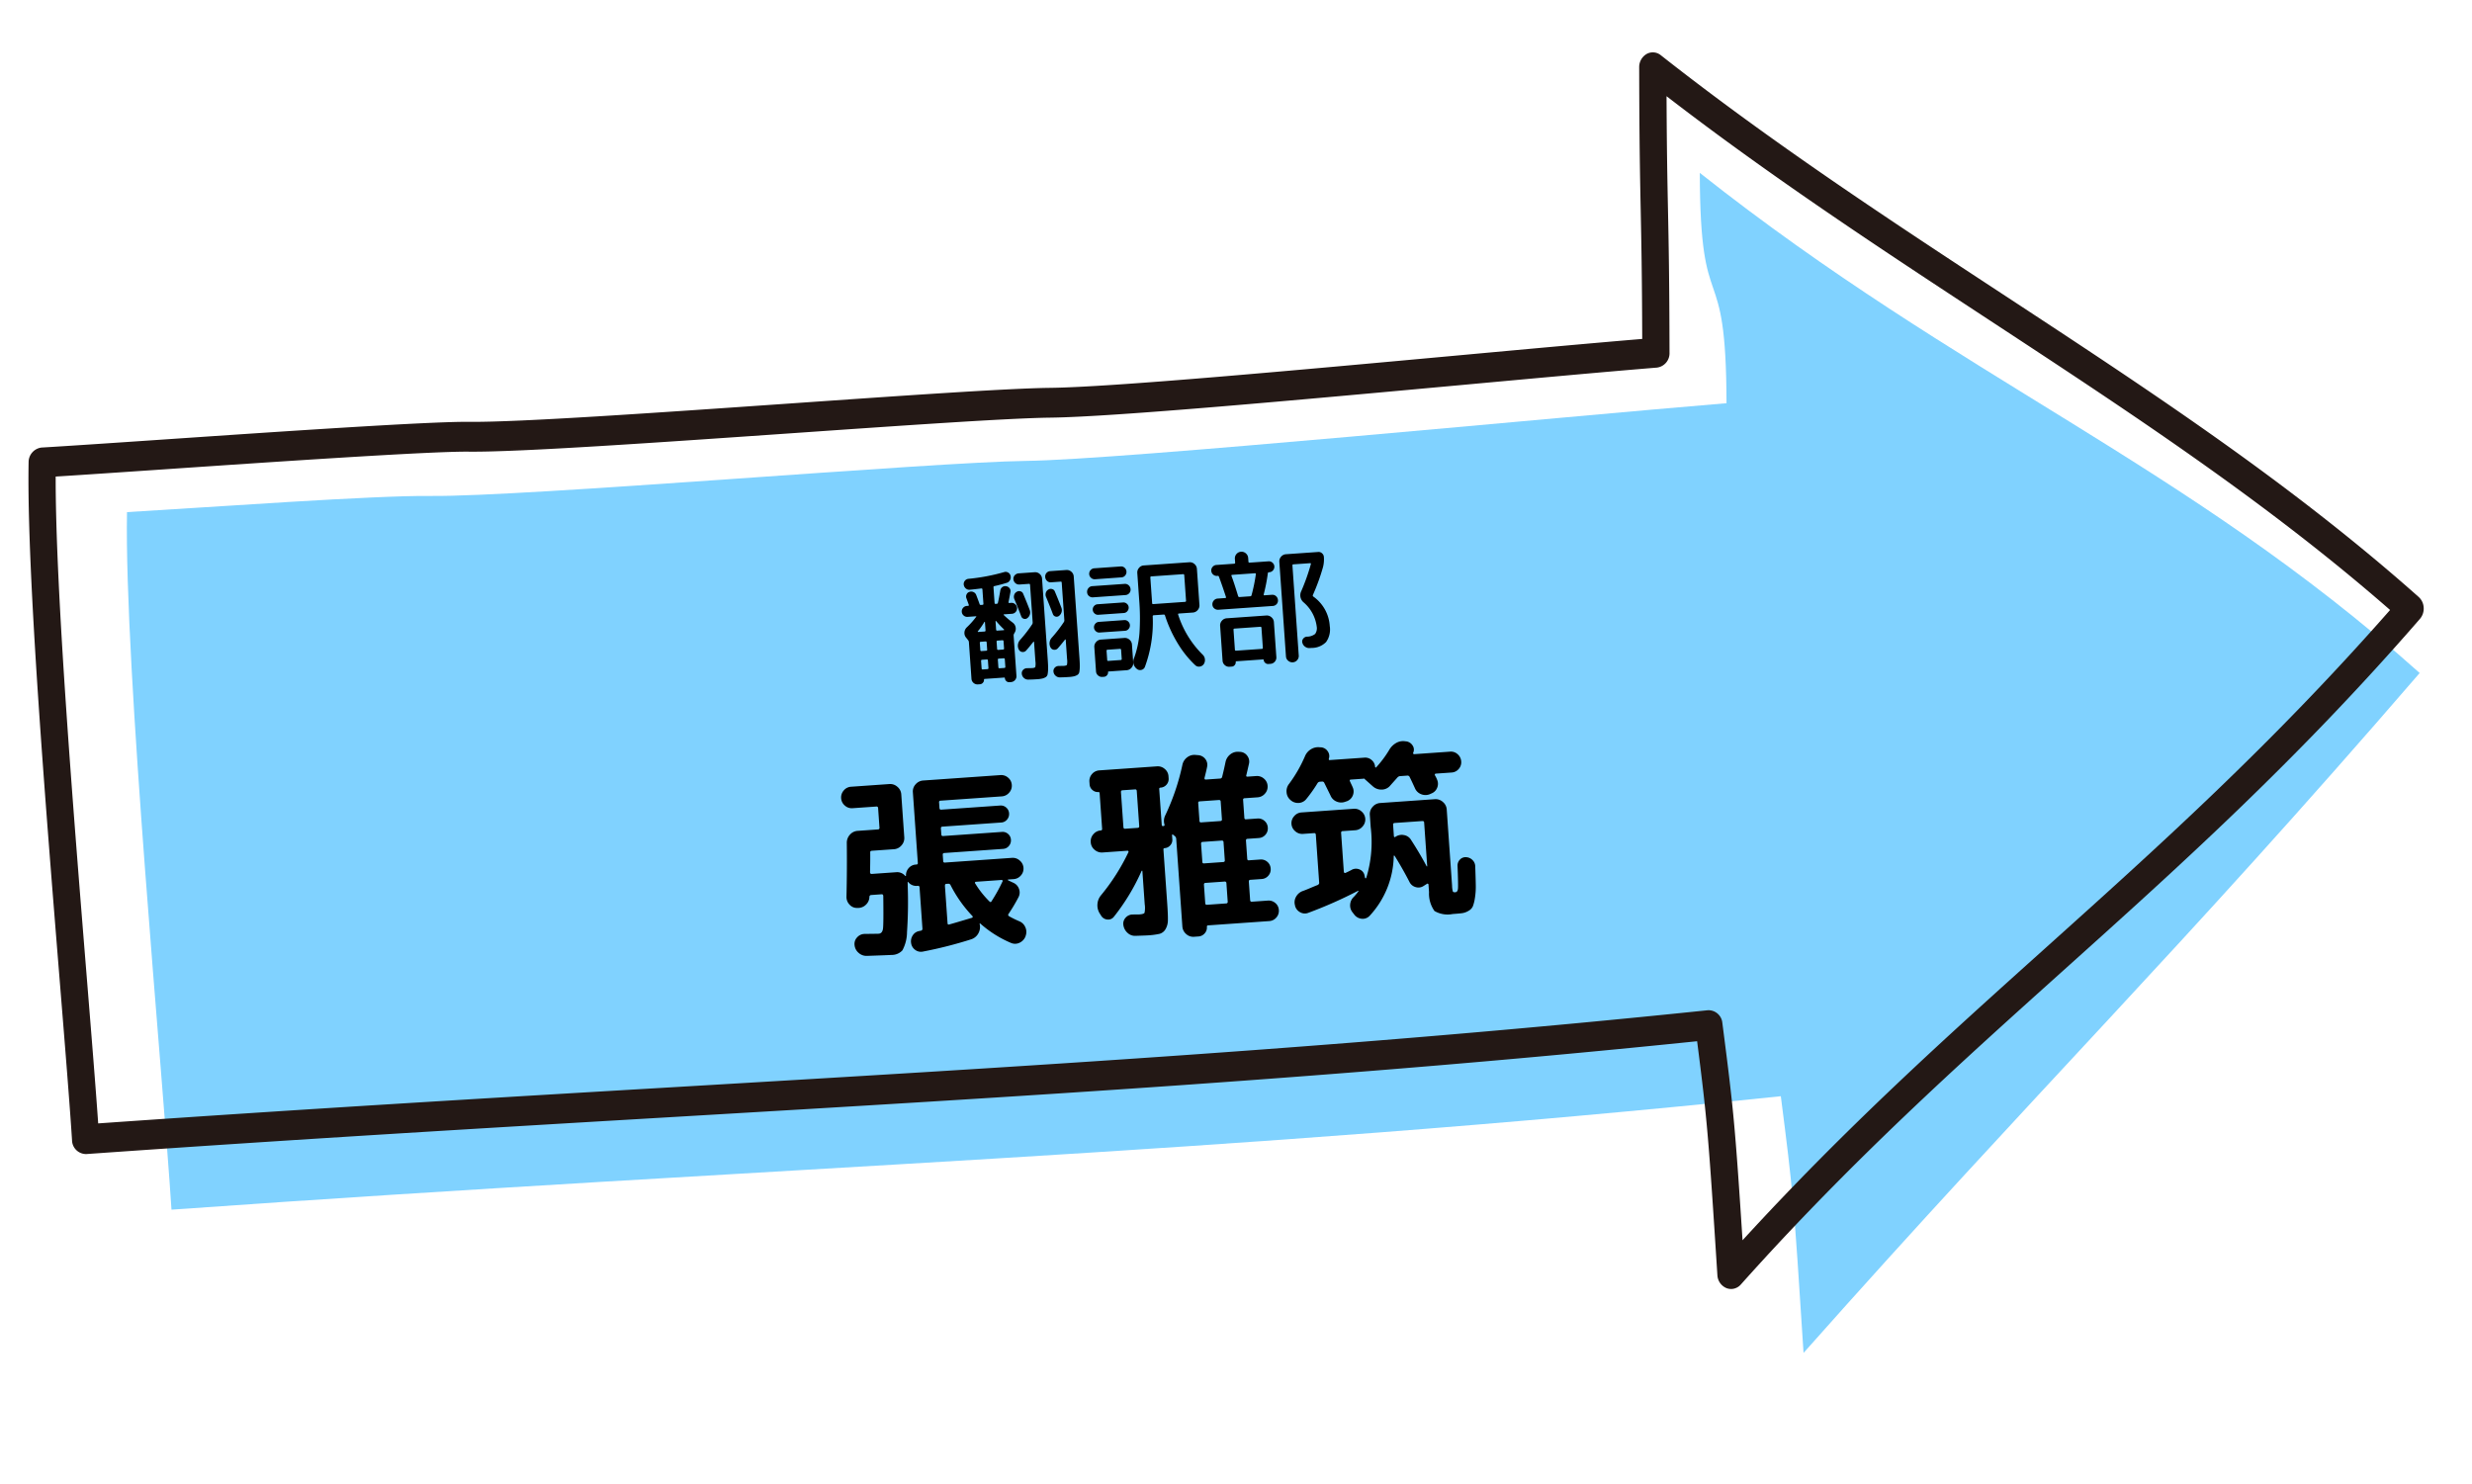
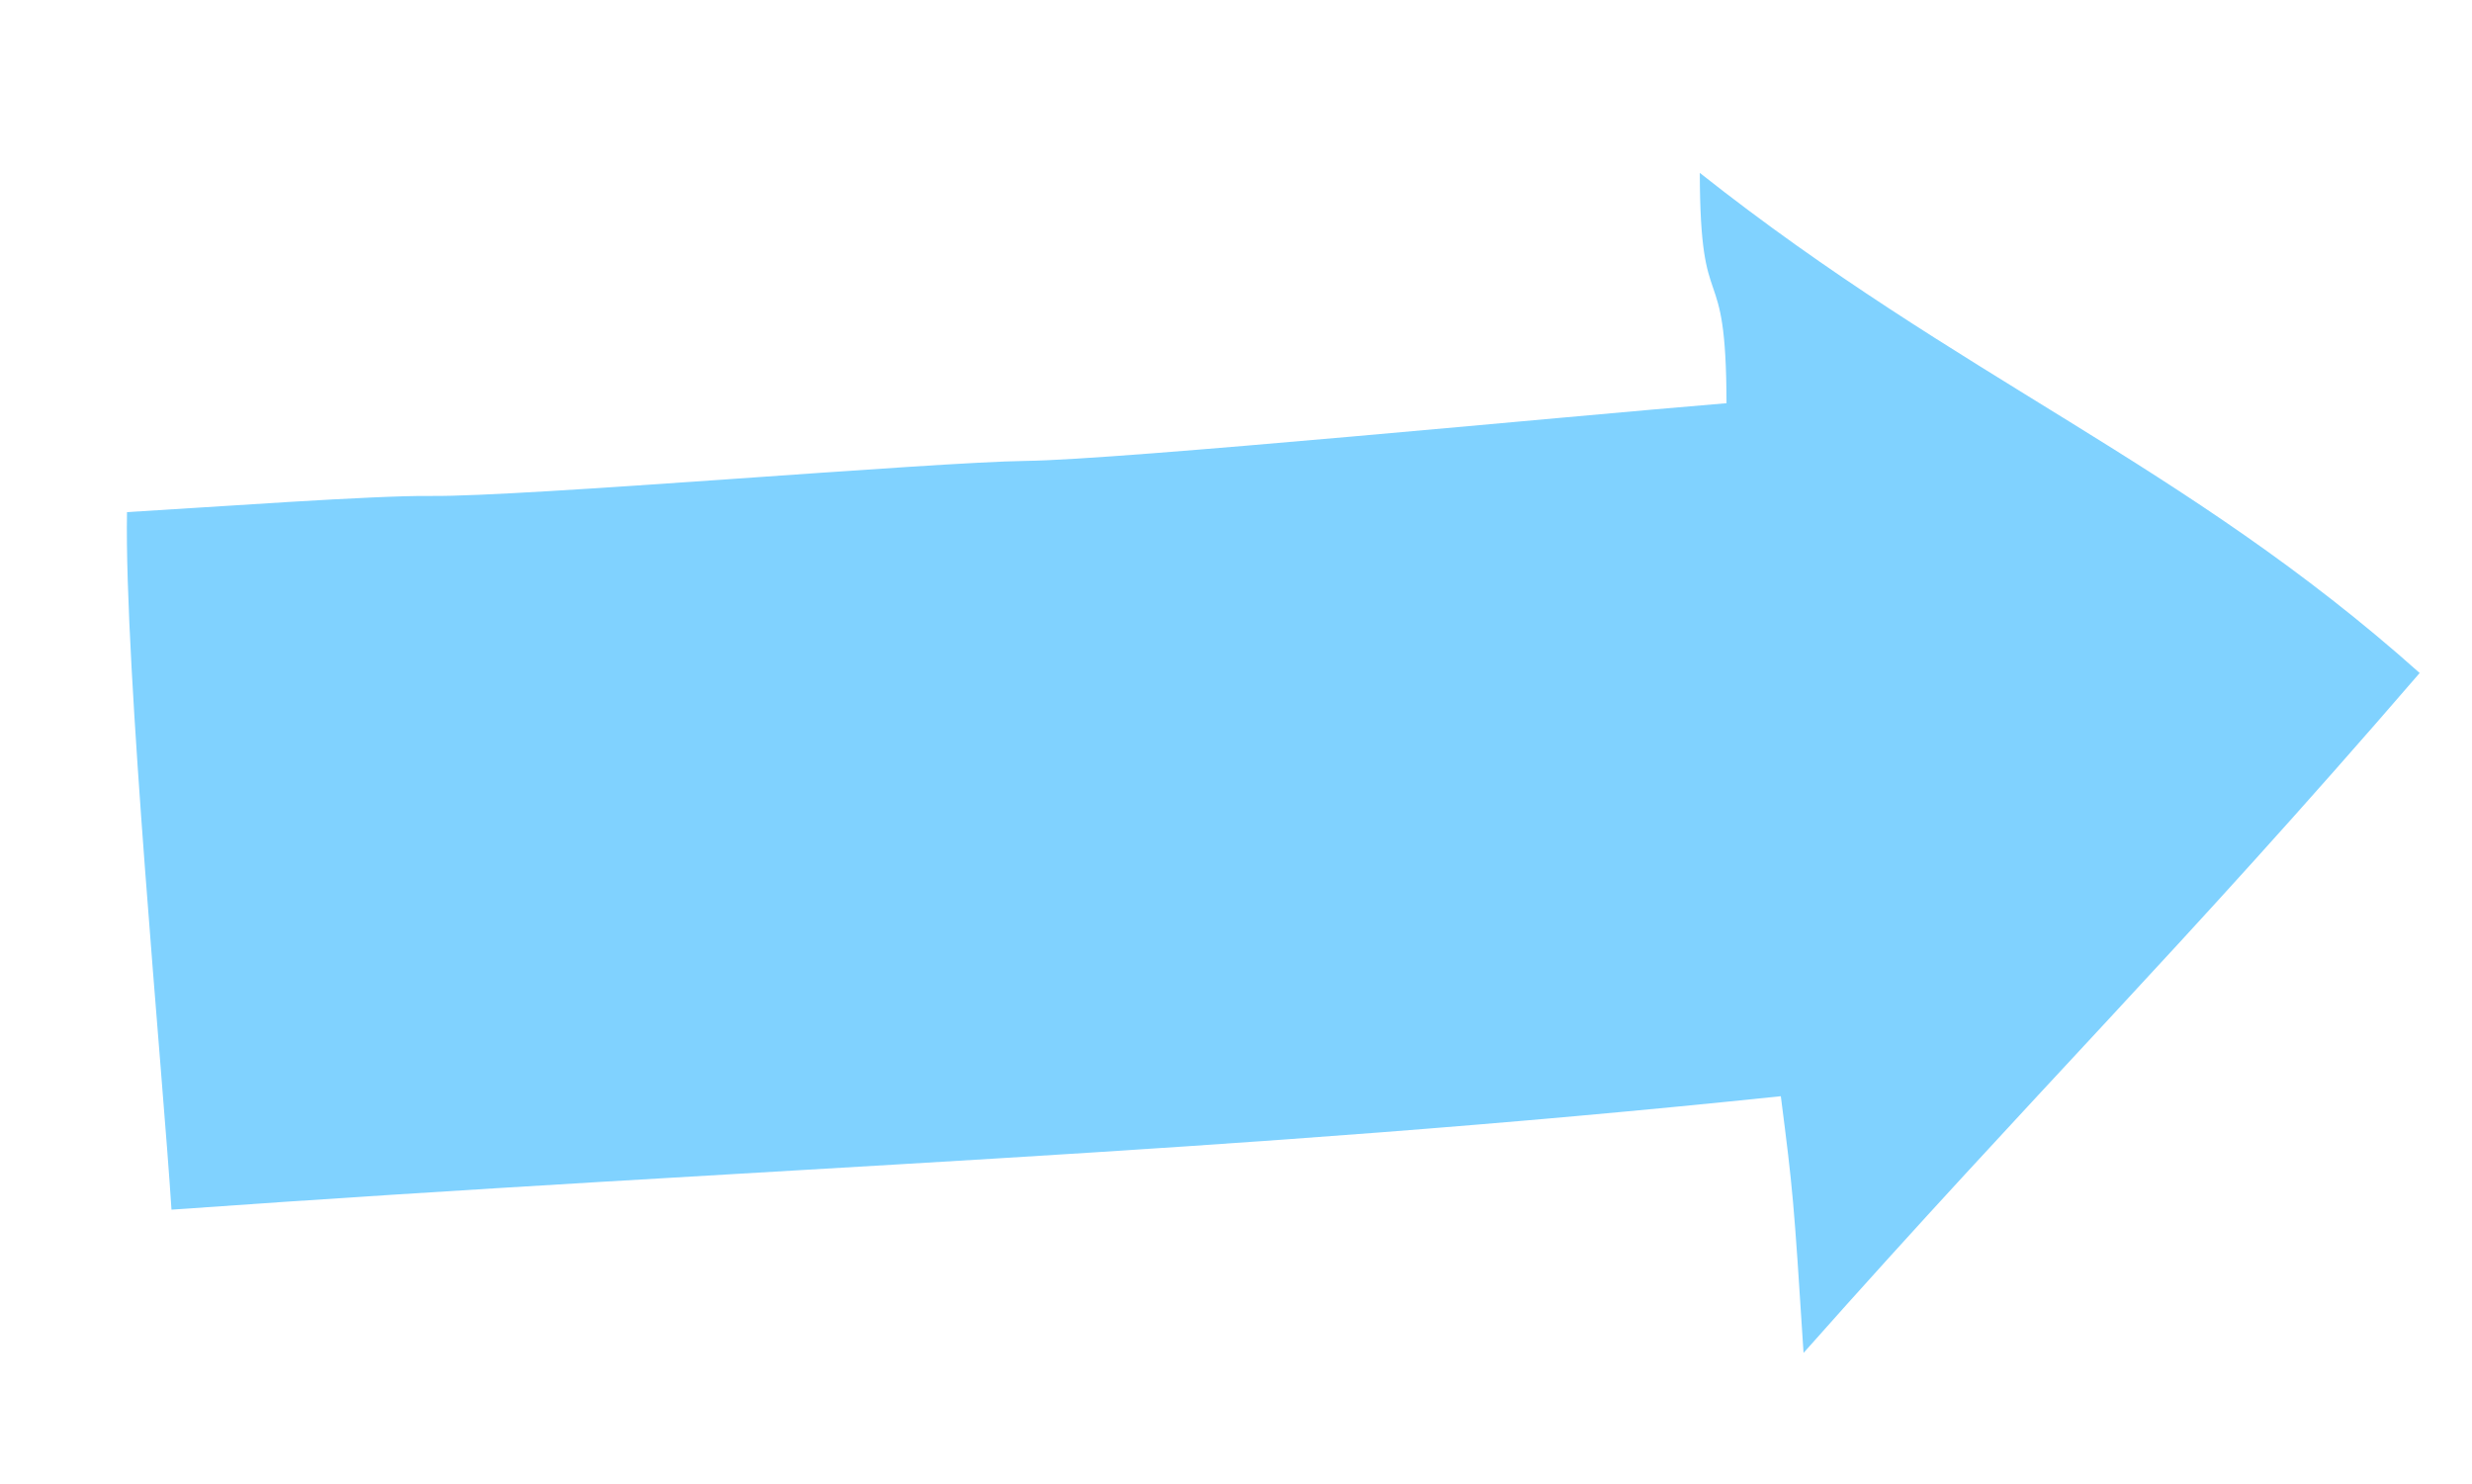
<svg xmlns="http://www.w3.org/2000/svg" width="278.104" height="166.987" viewBox="0 0 278.104 166.987">
  <g transform="translate(-471.896 -1278.013)">
    <path d="M.193,103.9c68.547-.074,118.282,2.084,181.42-.066.614,10.654.641,11.589.53,28.976,28.517-27.923,45.129-41.881,74.464-71.428C231.923,36,207.4,24.8,179.791-.391c-1.176,17.2,2.359,8.853,1.183,26.05-18.563.223-68.347,1.58-79.022.961-10.539-.611-56.538.1-67.06-.751-6.431-.522-24.51-.465-34.2-.576C-.842,42.6.291,88.958.193,103.9" transform="matrix(0.998, -0.07, 0.07, 0.998, 483.723, 1310.441)" fill="#80d2ff" />
-     <path d="M185.232,138.973a1.378,1.378,0,0,1-.625-.143,1.665,1.665,0,0,1-.9-1.521c.094-15.674.08-17.452-.434-26.4-39.612,1.289-76.4.882-115.328.446-21.106-.235-42.931-.476-66.241-.461A1.584,1.584,0,0,1,.2,109.227c.026-4-.043-10.392-.124-17.792-.208-19.579-.5-46.4.589-58.624a1.652,1.652,0,0,1,1.56-1.533c2.853.033,7.793.046,13.472.057,13.491.027,30.277.062,34.712.423,5.507.448,21.036.456,36.055.465,12.65.007,24.6.014,29.354.291,7.053.411,27.758-.035,46.024-.428,7.826-.169,15.186-.326,20.8-.4.488-7.274.667-10.913.843-14.44.188-3.784.383-7.7.954-16.06a1.7,1.7,0,0,1,.933-1.431,1.423,1.423,0,0,1,1.58.241c11.852,10.755,24.369,20.284,36.473,29.5,15.814,12.04,30.75,23.41,44.285,37.249a1.723,1.723,0,0,1,.478,1.229,1.771,1.771,0,0,1-.5,1.229c-14.958,14.978-29.1,25.993-42.769,36.644-12.474,9.72-25.375,19.769-38.657,32.7a1.48,1.48,0,0,1-1.021.43m-.509-31.461a1.57,1.57,0,0,1,1.517,1.547c.563,9.664.625,11.326.554,24.533,12.5-11.877,24.617-21.319,36.361-30.466,13.217-10.3,26.871-20.935,41.236-35.151-13.06-13.129-27.49-24.115-42.74-35.725-11.38-8.664-23.122-17.6-34.379-27.608-.406,6.166-.571,9.5-.732,12.742-.188,3.786-.383,7.7-.954,16.061a1.622,1.622,0,0,1-1.529,1.57c-5.756.065-13.7.236-22.2.419-18.323.393-39.086.836-46.244.422-4.675-.272-16.586-.279-29.2-.285-15.073-.01-30.658-.018-36.278-.473-4.325-.353-21.761-.388-34.49-.415-4.831-.01-9.128-.02-12.065-.043-.924,12.668-.652,38.006-.451,56.713.07,6.465.131,12.163.129,16.19,22.756,0,44.1.231,64.757.462,39.37.438,76.561.853,116.666-.493Z" transform="matrix(0.998, -0.07, 0.07, 0.998, 472.154, 1297.31)" fill="#231815" />
-     <path d="M.314.622,268.12-.5,267.535,147-.27,148.125Z" transform="matrix(0.998, -0.07, 0.07, 0.998, 472.201, 1297.217)" fill="none" />
-     <path d="M-33.814-3.674A1.1,1.1,0,0,1-34.65-4.1a1.232,1.232,0,0,1-.286-.913q.286-3.036.462-6.072a1.339,1.339,0,0,1,.418-.869,1.248,1.248,0,0,1,.9-.363h2.266a.175.175,0,0,0,.2-.2V-14.7a.175.175,0,0,0-.2-.2H-33.55a1.15,1.15,0,0,1-.858-.363,1.179,1.179,0,0,1-.352-.847,1.179,1.179,0,0,1,.352-.847,1.15,1.15,0,0,1,.858-.363h4.312a1.2,1.2,0,0,1,.88.374,1.2,1.2,0,0,1,.374.88v4.84a1.2,1.2,0,0,1-.374.88,1.2,1.2,0,0,1-.88.374h-2.486q-.2,0-.2.176-.044.814-.176,2.222,0,.2.176.2h2.772a1.169,1.169,0,0,1,.968.484.075.075,0,0,0,.055.022q.033,0,.033-.044a1.206,1.206,0,0,1,.363-.825,1.15,1.15,0,0,1,.847-.341h.044a.156.156,0,0,0,.176-.176v-7.964a1.169,1.169,0,0,1,.374-.869,1.222,1.222,0,0,1,.88-.363h8.69a1.168,1.168,0,0,1,.858.352,1.142,1.142,0,0,1,.352.836,1.15,1.15,0,0,1-.363.858,1.179,1.179,0,0,1-.847.352h-6.908a.156.156,0,0,0-.176.176v.638q0,.2.176.2h6.644a.913.913,0,0,1,.671.275.913.913,0,0,1,.275.671.95.95,0,0,1-.275.682.9.9,0,0,1-.671.286h-6.644q-.176,0-.176.2v.66q0,.2.176.2h6.644a.913.913,0,0,1,.671.275.913.913,0,0,1,.275.671.95.95,0,0,1-.275.682.9.9,0,0,1-.671.286h-6.644q-.176,0-.176.2v.7a.156.156,0,0,0,.176.176h7.568a1.161,1.161,0,0,1,.847.363,1.161,1.161,0,0,1,.363.847,1.142,1.142,0,0,1-.352.836,1.168,1.168,0,0,1-.858.352h-.594q-.044,0-.044.033a.075.075,0,0,0,.022.055l.55.308a1.168,1.168,0,0,1,.605.737,1.133,1.133,0,0,1-.121.935A19.094,19.094,0,0,1-16.9-1.8q-.11.132.066.264a12.022,12.022,0,0,0,1.1.638,1.249,1.249,0,0,1,.627.726,1.278,1.278,0,0,1-.033.946l-.022.066a1.326,1.326,0,0,1-.726.671,1.151,1.151,0,0,1-.968-.055A12.514,12.514,0,0,1-20.108-.924q-.11-.11-.11.066l.022.044a1.471,1.471,0,0,1-.264.99A1.4,1.4,0,0,1-21.3.748a47.185,47.185,0,0,1-5.478.99,1.068,1.068,0,0,1-.858-.242A1.119,1.119,0,0,1-28.05.7,1.2,1.2,0,0,1-27.8-.165a1.069,1.069,0,0,1,.781-.429.2.2,0,0,0,.088-.022h.066a.215.215,0,0,0,.2-.22V-5.478q0-.2-.176-.2h-.044A1.158,1.158,0,0,1-27.9-6.182.063.063,0,0,0-27.94-6.2q-.022,0-.022.044v.044l-.022.44a49.888,49.888,0,0,1-.44,5.1,4.405,4.405,0,0,1-.66,2.013,1.632,1.632,0,0,1-1.254.429q-.264,0-2.772-.088a1.311,1.311,0,0,1-.9-.4,1.311,1.311,0,0,1-.4-.9,1.065,1.065,0,0,1,.352-.858A1.136,1.136,0,0,1-33.2-.7q1.5.088,1.584.088.418,0,.528-.55t.286-3.652q0-.2-.176-.2h-1.166a.208.208,0,0,0-.22.176,1.225,1.225,0,0,1-.451.869,1.243,1.243,0,0,1-.935.3Zm13.508-2a.106.106,0,0,0-.1.066.087.087,0,0,0,.011.11A10.493,10.493,0,0,0-18.92-3.344q.132.132.22-.022A18.2,18.2,0,0,0-17.314-5.5a.087.087,0,0,0,.011-.11.106.106,0,0,0-.1-.066Zm-3.5.2v4.224q0,.2.176.154.374-.066,2.618-.572a.106.106,0,0,0,.077-.088.119.119,0,0,0-.033-.11,14.7,14.7,0,0,1-2.2-3.63.257.257,0,0,0-.264-.176h-.2Q-23.8-5.676-23.8-5.478ZM-5.852-7.964a1.222,1.222,0,0,1-.88-.363A1.169,1.169,0,0,1-7.106-9.2V-9.24a1.161,1.161,0,0,1,.363-.847A1.161,1.161,0,0,1-5.9-10.45a.156.156,0,0,0,.176-.176v-4q0-.154-.132-.154a.888.888,0,0,1-.649-.275.888.888,0,0,1-.275-.649v-.286a1.168,1.168,0,0,1,.352-.858,1.168,1.168,0,0,1,.858-.352H.924a1.179,1.179,0,0,1,.847.352,1.15,1.15,0,0,1,.363.858v.22a.957.957,0,0,1-.286.7.957.957,0,0,1-.7.286.136.136,0,0,0-.154.154v4.048q0,.132.154.132.2,0,.154-.176a1.4,1.4,0,0,1,.176-1.034,25.627,25.627,0,0,0,2.31-5.522,1.4,1.4,0,0,1,.594-.792,1.319,1.319,0,0,1,.968-.2l.286.044a1.1,1.1,0,0,1,.77.495,1.057,1.057,0,0,1,.132.891q-.11.418-.374,1.21-.044.2.132.2H7.9a.241.241,0,0,0,.242-.154q.286-.88.506-1.672a1.469,1.469,0,0,1,.583-.8,1.335,1.335,0,0,1,.957-.231l.176.022a1.041,1.041,0,0,1,.759.484,1.063,1.063,0,0,1,.143.9q-.264.88-.4,1.3-.044.154.132.154h.968a1.168,1.168,0,0,1,.858.352,1.142,1.142,0,0,1,.352.836,1.15,1.15,0,0,1-.363.858,1.179,1.179,0,0,1-.847.352H10.494a.156.156,0,0,0-.176.176v2.024a.156.156,0,0,0,.176.176H11.77a1.062,1.062,0,0,1,.781.319,1.062,1.062,0,0,1,.319.781,1.062,1.062,0,0,1-.319.781,1.062,1.062,0,0,1-.781.319H10.494q-.176,0-.176.2v2.046a.156.156,0,0,0,.176.176H11.77a1.062,1.062,0,0,1,.781.319,1.062,1.062,0,0,1,.319.781,1.062,1.062,0,0,1-.319.781,1.062,1.062,0,0,1-.781.319H10.494q-.176,0-.176.2v2.068q0,.2.176.2h1.8a1.143,1.143,0,0,1,.825.33,1.088,1.088,0,0,1,.341.814,1.124,1.124,0,0,1-.341.825,1.124,1.124,0,0,1-.825.341H5.412a.136.136,0,0,0-.154.154.975.975,0,0,1-.3.715,1,1,0,0,1-.737.3H3.74a1.169,1.169,0,0,1-.869-.374,1.222,1.222,0,0,1-.363-.88v-9.9a.444.444,0,0,0-.154-.308L2.2-9.394q-.132-.088-.132.044v.462a.888.888,0,0,1-.275.649.888.888,0,0,1-.649.275A.136.136,0,0,0,.99-7.81v6.05q0,1.3-.055,1.9a1.984,1.984,0,0,1-.341,1,1.107,1.107,0,0,1-.715.473,8.474,8.474,0,0,1-1.353.077q-.176,0-1.364-.044a1.21,1.21,0,0,1-.858-.4,1.432,1.432,0,0,1-.4-.88.987.987,0,0,1,.3-.825A1.051,1.051,0,0,1-2.97-.77q.66.044.748.044.506,0,.594-.143a2.756,2.756,0,0,0,.088-.957v-3.74q0-.044-.033-.044a.075.075,0,0,0-.055.022A23.689,23.689,0,0,1-5.1-.66a.8.8,0,0,1-.759.253.9.9,0,0,1-.671-.5l-.154-.286a1.725,1.725,0,0,1-.154-1.045,1.741,1.741,0,0,1,.462-.935A23.353,23.353,0,0,0-2.948-7.81a.1.1,0,0,0-.011-.1.108.108,0,0,0-.1-.055Zm11.11-4.8v2.024a.156.156,0,0,0,.176.176H7.59q.2,0,.2-.176V-12.76q0-.176-.2-.176H5.434A.156.156,0,0,0,5.258-12.76Zm0,4.6v2.046a.156.156,0,0,0,.176.176H7.59q.2,0,.2-.176V-8.162a.175.175,0,0,0-.2-.2H5.434Q5.258-8.36,5.258-8.162Zm0,4.62v2.068q0,.2.176.2H7.59a.175.175,0,0,0,.2-.2V-3.542a.175.175,0,0,0-.2-.2H5.434Q5.258-3.74,5.258-3.542Zm-8.58-11.044v3.938q0,.2.176.2h1.43q.176,0,.176-.2v-3.938q0-.2-.176-.2h-1.43Q-3.322-14.784-3.322-14.586ZM19.492-18.04a1,1,0,0,1,.7.495.913.913,0,0,1,.066.847q-.044.154.11.154h3.894a1.08,1.08,0,0,1,.792.33,1.08,1.08,0,0,1,.33.792.07.07,0,0,0,.044.066q.044.022.066,0a11.9,11.9,0,0,0,1.628-1.892,2.106,2.106,0,0,1,.814-.693,1.554,1.554,0,0,1,1.012-.121l.132.022a1,1,0,0,1,.682.517.828.828,0,0,1,0,.825.1.1,0,0,0,.011.1.108.108,0,0,0,.1.055h4.048a1.106,1.106,0,0,1,.825.352,1.161,1.161,0,0,1,.341.836,1.124,1.124,0,0,1-.341.825,1.124,1.124,0,0,1-.825.341h-1.76q-.176,0-.132.176.044.088.11.242a1.727,1.727,0,0,1,.088.242,1.153,1.153,0,0,1-.044.935,1.134,1.134,0,0,1-.7.6l-.176.066A1.3,1.3,0,0,1,30.327-12a1.242,1.242,0,0,1-.649-.737q-.286-.77-.506-1.3a.258.258,0,0,0-.264-.154h-.77a.448.448,0,0,0-.33.132q-.792.77-.946.924a1.272,1.272,0,0,1-.957.308,1.413,1.413,0,0,1-.913-.418l-.88-.9v-.044H22.55q-.154,0-.11.154.044.132.132.352t.132.352a1.153,1.153,0,0,1-.044.935,1.134,1.134,0,0,1-.7.6l-.176.044a1.3,1.3,0,0,1-.979-.077,1.242,1.242,0,0,1-.649-.737l-.594-1.452a.242.242,0,0,0-.242-.176h-.242a.337.337,0,0,0-.286.154A16.133,16.133,0,0,1,17.4-12.342a1.166,1.166,0,0,1-.88.363,1.245,1.245,0,0,1-.88-.385l-.022-.022a1.232,1.232,0,0,1-.363-.88,1.3,1.3,0,0,1,.341-.924,15.313,15.313,0,0,0,2-2.97,1.655,1.655,0,0,1,.715-.737,1.533,1.533,0,0,1,1-.165ZM34.87-4.576a1.067,1.067,0,0,1,.7.363.988.988,0,0,1,.264.737q-.044,1.342-.088,2.134a8.009,8.009,0,0,1-.2,1.43,4.39,4.39,0,0,1-.3.913,1.115,1.115,0,0,1-.517.462,1.887,1.887,0,0,1-.726.209q-.352.022-1.078.022A2.923,2.923,0,0,1,30.91,1.21a3.365,3.365,0,0,1-.462-2.156V-1.8a.106.106,0,0,0-.066-.1.087.087,0,0,0-.11.011l-.374.2a1.026,1.026,0,0,1-.891.077,1.092,1.092,0,0,1-.671-.627q-.66-1.54-1.452-3.036a.07.07,0,0,0-.066-.044.039.039,0,0,0-.044.044,10.133,10.133,0,0,1-3.168,6.512,1.06,1.06,0,0,1-.9.275A1.178,1.178,0,0,1,21.89.99L21.714.726a1.229,1.229,0,0,1-.209-.913,1.3,1.3,0,0,1,.473-.825,7.384,7.384,0,0,0,.55-.572q.022-.044,0-.066a.027.027,0,0,0-.044,0A48.781,48.781,0,0,1,16.764.418a1.056,1.056,0,0,1-.913-.11,1.154,1.154,0,0,1-.539-.77V-.506a1.235,1.235,0,0,1,.176-.957,1.39,1.39,0,0,1,.792-.6q.33-.088.9-.286T18-2.618q.2-.088.2-.242V-8.272a.175.175,0,0,0-.2-.2H16.764a1.161,1.161,0,0,1-.847-.363,1.161,1.161,0,0,1-.363-.847,1.161,1.161,0,0,1,.363-.847,1.161,1.161,0,0,1,.847-.363h5.9a1.161,1.161,0,0,1,.847.363,1.161,1.161,0,0,1,.363.847,1.161,1.161,0,0,1-.363.847,1.161,1.161,0,0,1-.847.363H21.252a.175.175,0,0,0-.2.2v4.378a.135.135,0,0,0,.055.11.121.121,0,0,0,.121.022q.066-.022.341-.132t.407-.176a1,1,0,0,1,.858.033.9.9,0,0,1,.506.671l.044.308q0,.044.055.055a.063.063,0,0,0,.077-.033,13.676,13.676,0,0,0,.9-5.654v-1.386a1.2,1.2,0,0,1,.374-.88,1.2,1.2,0,0,1,.88-.374h6.16a1.2,1.2,0,0,1,.88.374,1.2,1.2,0,0,1,.374.88v8.6a2.519,2.519,0,0,0,.044.649q.044.1.264.1.264,0,.33-.385t.132-2.563a.941.941,0,0,1,.319-.682A.857.857,0,0,1,34.87-4.576Zm-4.422.682V-8.8q0-.176-.2-.176h-3.1q-.2,0-.2.176v1.3a.108.108,0,0,0,.055.1.074.074,0,0,0,.1-.011l.044-.022a1.243,1.243,0,0,1,.946-.11,1.132,1.132,0,0,1,.748.594q.9,1.628,1.54,3.08a.063.063,0,0,0,.044.022Q30.448-3.85,30.448-3.894Z" transform="matrix(0.998, -0.07, 0.07, 0.998, 602.343, 1381.469)" />
    <path d="M4.224,2.7H3.74a1.678,1.678,0,0,1-1.228-.526,1.712,1.712,0,0,1-.5-1.228V-7.762a1.384,1.384,0,0,1-.518.256V-1.76c0,.889-.019,1.526-.057,1.948A2.483,2.483,0,0,1,1,1.437a1.6,1.6,0,0,1-1.032.672,8.82,8.82,0,0,1-1.441.085c-.125,0-.577-.015-1.382-.044A1.7,1.7,0,0,1-4.06,1.6,1.927,1.927,0,0,1-4.59.417,1.489,1.489,0,0,1-4.149-.8a1.555,1.555,0,0,1,1.12-.467l.081,0h.011c.571.038.691.043.715.043.067,0,.12,0,.162-.005.01-.112.019-.3.019-.595V-3.882a22.88,22.88,0,0,1-2.7,3.564,1.3,1.3,0,0,1-1.208.4A1.4,1.4,0,0,1-6.976-.669l-.163-.3a2.224,2.224,0,0,1-.2-1.341,2.24,2.24,0,0,1,.592-1.2A22.754,22.754,0,0,0-3.73-7.464H-5.852a1.712,1.712,0,0,1-1.228-.5A1.678,1.678,0,0,1-7.606-9.2V-9.24a1.649,1.649,0,0,1,.509-1.2,1.672,1.672,0,0,1,.877-.479v-3.412a1.416,1.416,0,0,1-.635-.373,1.393,1.393,0,0,1-.421-1v-.286a1.656,1.656,0,0,1,.5-1.212,1.656,1.656,0,0,1,1.212-.5H.924a1.668,1.668,0,0,1,1.2.493,1.659,1.659,0,0,1,.515,1.217v.22A1.464,1.464,0,0,1,2.2-14.716a1.448,1.448,0,0,1-.712.395v1.591A26.6,26.6,0,0,0,3.3-17.325a1.9,1.9,0,0,1,.8-1.068,1.821,1.821,0,0,1,1.319-.273l.293.045a1.606,1.606,0,0,1,1.1.715,1.562,1.562,0,0,1,.195,1.295c-.052.2-.129.456-.231.776h.941c.163-.508.31-1,.438-1.46l0-.012a1.964,1.964,0,0,1,.777-1.069,1.836,1.836,0,0,1,1.3-.316l.182.023a1.546,1.546,0,0,1,1.109.7,1.568,1.568,0,0,1,.208,1.308l0,.012c-.093.312-.175.582-.244.808h.469a1.656,1.656,0,0,1,1.212.5,1.652,1.652,0,0,1,.5,1.19,1.659,1.659,0,0,1-.515,1.217,1.668,1.668,0,0,1-1.2.493h-1.15v1.376h.952a1.571,1.571,0,0,1,1.135.465A1.571,1.571,0,0,1,13.37-9.46,1.571,1.571,0,0,1,12.9-8.325a1.571,1.571,0,0,1-1.135.465h-.952v1.42h.952a1.571,1.571,0,0,1,1.135.465A1.571,1.571,0,0,1,13.37-4.84,1.571,1.571,0,0,1,12.9-3.705a1.571,1.571,0,0,1-1.135.465h-.952v1.464H12.3a1.632,1.632,0,0,1,1.173.471,1.6,1.6,0,0,1,.493,1.173,1.634,1.634,0,0,1-.487,1.179,1.634,1.634,0,0,1-1.179.487H5.719a1.484,1.484,0,0,1-.4.723A1.508,1.508,0,0,1,4.224,2.7ZM2.116-9.929a.641.641,0,0,1,.362.119l.025.017.205.178a.926.926,0,0,1,.3.662v9.9a.724.724,0,0,0,.222.532.673.673,0,0,0,.51.222h.484a.5.5,0,0,0,.383-.151.477.477,0,0,0,.151-.361A.633.633,0,0,1,5.412.534H12.3a.629.629,0,0,0,.471-.195.629.629,0,0,0,.195-.471.587.587,0,0,0-.189-.455A.647.647,0,0,0,12.3-.776h-1.8a.665.665,0,0,1-.676-.7V-3.542a.665.665,0,0,1,.676-.7H11.77a.561.561,0,0,0,.427-.173.561.561,0,0,0,.173-.427.561.561,0,0,0-.173-.427.561.561,0,0,0-.427-.173H10.494a.654.654,0,0,1-.676-.676V-8.162a.665.665,0,0,1,.676-.7H11.77a.561.561,0,0,0,.427-.173.561.561,0,0,0,.173-.427.561.561,0,0,0-.173-.427.561.561,0,0,0-.427-.173H10.494a.654.654,0,0,1-.676-.676V-12.76a.654.654,0,0,1,.676-.676h1.474a.682.682,0,0,0,.5-.211.655.655,0,0,0,.211-.5.647.647,0,0,0-.206-.482.672.672,0,0,0-.5-.206H11a.629.629,0,0,1-.523-.241.609.609,0,0,1-.09-.55l0-.013c.087-.274.218-.706.392-1.284a.564.564,0,0,0-.08-.49.544.544,0,0,0-.407-.263l-.173-.022a.839.839,0,0,0-.61.146.973.973,0,0,0-.388.532c-.148.531-.319,1.1-.51,1.686l-.016.042a.741.741,0,0,1-.7.457H6.292a.628.628,0,0,1-.506-.23.656.656,0,0,1-.114-.577l.006-.025.008-.024c.172-.515.295-.912.365-1.179a.562.562,0,0,0-.068-.492.6.6,0,0,0-.432-.274l-.287-.044a.821.821,0,0,0-.613.124.9.9,0,0,0-.388.518,26.236,26.236,0,0,1-2.356,5.627L1.9-11.4a.891.891,0,0,0-.112.667.628.628,0,0,1-.108.54.652.652,0,0,1-.535.24.622.622,0,0,1-.654-.632V-14.63a.633.633,0,0,1,.654-.654.46.46,0,0,0,.35-.14.46.46,0,0,0,.14-.35v-.22a.655.655,0,0,0-.211-.5.682.682,0,0,0-.5-.211h-6.49a.672.672,0,0,0-.5.206.672.672,0,0,0-.206.5v.286a.388.388,0,0,0,.129.3.388.388,0,0,0,.3.129.622.622,0,0,1,.632.654v4A.654.654,0,0,1-5.9-9.95a.665.665,0,0,0-.493.217.665.665,0,0,0-.217.493V-9.2a.673.673,0,0,0,.222.51.724.724,0,0,0,.532.222h2.794a.61.61,0,0,1,.528.3.593.593,0,0,1,.029.58l-.012.023A23.963,23.963,0,0,1-6.019-2.822a1.238,1.238,0,0,0-.33.67,1.224,1.224,0,0,0,.107.739l.148.275A.4.4,0,0,0-5.779-.9.488.488,0,0,0-5.7-.892.285.285,0,0,0-5.47-1a23.3,23.3,0,0,0,3.4-4.825l.035-.064.051-.051a.574.574,0,0,1,.409-.168.533.533,0,0,1,.533.544v3.74A2.387,2.387,0,0,1-1.2-.607a1.133,1.133,0,0,1-1.02.381c-.034,0-.1,0-.775-.045A.553.553,0,0,0-3.441-.1a.488.488,0,0,0-.153.426.938.938,0,0,0,.262.583.713.713,0,0,0,.516.239c.971.036,1.266.044,1.342.044A8.1,8.1,0,0,0-.209,1.125a.6.6,0,0,0,.4-.274A1.506,1.506,0,0,0,.437.1C.472-.289.49-.914.49-1.76V-7.81a.633.633,0,0,1,.654-.654.388.388,0,0,0,.3-.129.388.388,0,0,0,.129-.3V-9.35A.551.551,0,0,1,2.116-9.929ZM-30.338,2.37c-.184,0-1.1-.029-2.79-.088a1.8,1.8,0,0,1-1.238-.542A1.8,1.8,0,0,1-34.908.5,1.57,1.57,0,0,1-34.4-.738,1.624,1.624,0,0,1-33.175-1.2h.007c1.167.069,1.474.084,1.545.087a.539.539,0,0,0,.047-.148c.045-.225.126-.976.258-3.252h-.59a1.707,1.707,0,0,1-.583.928,1.734,1.734,0,0,1-1.275.414h-.068a1.6,1.6,0,0,1-1.2-.614,1.722,1.722,0,0,1-.4-1.271c.19-2.012.345-4.049.461-6.058v-.014a1.831,1.831,0,0,1,.568-1.184,1.738,1.738,0,0,1,1.25-.5h1.964v-1.574h-2.36a1.659,1.659,0,0,1-1.217-.515,1.668,1.668,0,0,1-.493-1.2,1.668,1.668,0,0,1,.493-1.2,1.659,1.659,0,0,1,1.217-.515h4.312a1.693,1.693,0,0,1,1.234.52,1.693,1.693,0,0,1,.52,1.234v4.84A1.693,1.693,0,0,1-28-9.986a1.693,1.693,0,0,1-1.234.52h-2.2c-.028.434-.071.968-.128,1.6h2.418a1.687,1.687,0,0,1,.767.177,1.769,1.769,0,0,1,.3-.393,1.613,1.613,0,0,1,.921-.467v-7.66a1.678,1.678,0,0,1,.526-1.228,1.712,1.712,0,0,1,1.228-.5h8.69a1.656,1.656,0,0,1,1.212.5,1.652,1.652,0,0,1,.5,1.19,1.659,1.659,0,0,1-.515,1.217,1.668,1.668,0,0,1-1.2.493H-23.3v.012h6.32a1.419,1.419,0,0,1,1.025.421,1.419,1.419,0,0,1,.421,1.025,1.458,1.458,0,0,1-.415,1.029,1.4,1.4,0,0,1-1.031.439H-23.3v.056h6.32a1.419,1.419,0,0,1,1.025.421,1.419,1.419,0,0,1,.421,1.025,1.458,1.458,0,0,1-.415,1.029,1.4,1.4,0,0,1-1.031.439H-23.3v.078h7.244a1.649,1.649,0,0,1,1.2.509,1.649,1.649,0,0,1,.509,1.2,1.652,1.652,0,0,1-.5,1.19,1.691,1.691,0,0,1-.527.362,1.691,1.691,0,0,1,.335.63,1.642,1.642,0,0,1-.173,1.331c-.318.522-.677,1.047-1.069,1.568.2.124.467.27.786.439A1.738,1.738,0,0,1-14.63-.337,1.768,1.768,0,0,1-14.668.946l-.027.081-.016.032a1.817,1.817,0,0,1-.993.914A1.657,1.657,0,0,1-17.076,1.9,12.79,12.79,0,0,1-19.82.033a2.009,2.009,0,0,1-.23.43,1.9,1.9,0,0,1-1.124.77,47.925,47.925,0,0,1-5.536,1,1.744,1.744,0,0,1-.23.016,1.551,1.551,0,0,1-1.008-.368,1.641,1.641,0,0,1-.457-.59,1.868,1.868,0,0,1-.31.488A2.109,2.109,0,0,1-30.338,2.37ZM-33.255-.205a.642.642,0,0,0-.459.2.568.568,0,0,0-.2.472.811.811,0,0,0,.25.57.81.81,0,0,0,.569.25c2.062.072,2.635.088,2.751.088a1.183,1.183,0,0,0,.887-.268,3.846,3.846,0,0,0,.534-1.756A49.717,49.717,0,0,0-28.483-5.7l.021-.459a.563.563,0,0,1,.065-.27.575.575,0,0,1-.139-.1l-.023-.023-.02-.025a.671.671,0,0,0-.572-.29h-2.772a.665.665,0,0,1-.676-.7l0-.047c.086-.922.145-1.66.174-2.192a.664.664,0,0,1,.7-.659h2.486a.708.708,0,0,0,.526-.228.708.708,0,0,0,.228-.526v-4.84a.708.708,0,0,0-.228-.526.708.708,0,0,0-.526-.228H-33.55a.655.655,0,0,0-.5.211.682.682,0,0,0-.211.5.682.682,0,0,0,.211.5.655.655,0,0,0,.5.211h2.662a.668.668,0,0,1,.7.7v2.178a.668.668,0,0,1-.7.7h-2.266a.75.75,0,0,0-.554.222.835.835,0,0,0-.268.547c-.117,2.018-.273,4.064-.463,6.082a.732.732,0,0,0,.177.551.6.6,0,0,0,.46.244l.1,0a.742.742,0,0,0,.572-.182.728.728,0,0,0,.274-.527l0-.04.01-.039a.7.7,0,0,1,.705-.555h1.166a.665.665,0,0,1,.676.7v.028A36.647,36.647,0,0,1-30.6-1.068a1.022,1.022,0,0,1-1.018.952c-.036,0-.1,0-1.61-.089Zm6.271.111A.568.568,0,0,0-27.4.14a.7.7,0,0,0-.151.518.624.624,0,0,0,.238.451.57.57,0,0,0,.473.133h.008a46.9,46.9,0,0,0,5.42-.98.9.9,0,0,0,.544-.373.963.963,0,0,0,.179-.574l-.027-.055V-.858a.558.558,0,0,1,.542-.608.586.586,0,0,1,.422.189A12.073,12.073,0,0,0-16.628,1a.647.647,0,0,0,.564.036.816.816,0,0,0,.444-.4L-15.6.573a.777.777,0,0,0,.019-.588.75.75,0,0,0-.386-.444,12.369,12.369,0,0,1-1.151-.669l-.017-.012a.711.711,0,0,1-.3-.49.649.649,0,0,1,.148-.486,18.676,18.676,0,0,0,1.218-1.752A.63.63,0,0,0-16-4.4a.672.672,0,0,0-.357-.433l-.012-.007-.562-.314a18.866,18.866,0,0,1-1.354,2.073.614.614,0,0,1-.522.3.648.648,0,0,1-.466-.207l-.018-.019a11,11,0,0,1-1.525-2.219.589.589,0,0,1-.036-.606.6.6,0,0,1,.546-.342h2.9a.6.6,0,0,1,.382.135.55.55,0,0,1,.366-.135h.594a.672.672,0,0,0,.5-.206.647.647,0,0,0,.206-.482.665.665,0,0,0-.217-.493.665.665,0,0,0-.493-.217h-7.568A.654.654,0,0,1-24.3-8.25v-.7a.665.665,0,0,1,.676-.7h6.644a.4.4,0,0,0,.311-.133.452.452,0,0,0,.135-.335.417.417,0,0,0-.129-.317.417.417,0,0,0-.317-.129h-6.644a.665.665,0,0,1-.676-.7v-.66a.665.665,0,0,1,.676-.7h6.644a.4.4,0,0,0,.311-.133.452.452,0,0,0,.135-.335.417.417,0,0,0-.129-.317.417.417,0,0,0-.317-.129h-6.644a.665.665,0,0,1-.676-.7v-.638a.654.654,0,0,1,.676-.676h6.908a.682.682,0,0,0,.5-.211.655.655,0,0,0,.211-.5.647.647,0,0,0-.206-.482.671.671,0,0,0-.5-.206h-8.69a.724.724,0,0,0-.532.222.673.673,0,0,0-.222.51V-8.25a.654.654,0,0,1-.676.676h-.044a.655.655,0,0,0-.493.195.706.706,0,0,0-.217.489.556.556,0,0,1-.072.26.59.59,0,0,1,.124.1l.031.031.025.036a.664.664,0,0,0,.6.292h.044a.665.665,0,0,1,.676.7V-.836a.715.715,0,0,1-.59.708l-.054.012h-.037A.679.679,0,0,1-26.984-.095Zm-.52-5.182c-.1,1.971-.233,3.481-.382,4.5a1.565,1.565,0,0,1,.722-.3V-5.195A1.754,1.754,0,0,1-27.5-5.277Zm7.864.1a9.942,9.942,0,0,0,.8,1.155c.273-.382.528-.769.762-1.155Zm52.574,7.37a3.242,3.242,0,0,1-2.386-.639,3.654,3.654,0,0,1-.6-2.5v-.216a1.533,1.533,0,0,1-1.106.018,1.6,1.6,0,0,1-.966-.9c-.264-.616-.547-1.233-.845-1.842a10.1,10.1,0,0,1-3.094,5.5,1.552,1.552,0,0,1-1.054.414,1.7,1.7,0,0,1-1.4-.744l-.006-.009L21.3,1.005a1.719,1.719,0,0,1-.288-1.269,1.9,1.9,0,0,1,.058-.258C19.8-.027,18.409.447,16.911.9A1.559,1.559,0,0,1,15.589.734a1.663,1.663,0,0,1-.766-1.09l-.011-.053V-.456a1.723,1.723,0,0,1,.254-1.274,1.883,1.883,0,0,1,1.069-.816l.017,0c.207-.055.5-.148.867-.275.285-.1.508-.173.676-.224V-7.97h-.93a1.649,1.649,0,0,1-1.2-.509,1.649,1.649,0,0,1-.509-1.2,1.649,1.649,0,0,1,.509-1.2,1.649,1.649,0,0,1,1.2-.509h3.789a1.728,1.728,0,0,1-.868-.994l-.532-1.3A16.66,16.66,0,0,1,17.766-12l-.01.011a1.654,1.654,0,0,1-1.244.509,1.735,1.735,0,0,1-1.223-.531l-.022-.022a1.722,1.722,0,0,1-.509-1.223,1.8,1.8,0,0,1,.463-1.262,14.882,14.882,0,0,0,1.934-2.868,2.151,2.151,0,0,1,.925-.952,2.037,2.037,0,0,1,1.308-.219l.2.026a1.509,1.509,0,0,1,1.04.731,1.429,1.429,0,0,1,.21.757h3.43a1.589,1.589,0,0,1,1.146.476,1.665,1.665,0,0,1,.257.33,10.782,10.782,0,0,0,1.044-1.292l.006-.009a2.61,2.61,0,0,1,1.006-.854,2.06,2.06,0,0,1,1.319-.161l.156.027a1.509,1.509,0,0,1,1.006.766,1.339,1.339,0,0,1,.169.717h3.549a1.615,1.615,0,0,1,1.184.5,1.65,1.65,0,0,1,.482,1.184,1.634,1.634,0,0,1-.487,1.179,1.634,1.634,0,0,1-1.179.487H32.7l0,.012a1.66,1.66,0,0,1-.073,1.3,1.652,1.652,0,0,1-.461.578,1.71,1.71,0,0,1,.893.488,1.693,1.693,0,0,1,.52,1.234v5.645a1.449,1.449,0,0,1,.257-.3,1.366,1.366,0,0,1,1.08-.343,1.555,1.555,0,0,1,1.021.526,1.5,1.5,0,0,1,.391,1.092c-.029.892-.059,1.612-.088,2.141a8.544,8.544,0,0,1-.211,1.52A4.779,4.779,0,0,1,35.7,1.232a1.6,1.6,0,0,1-.737.679,2.391,2.391,0,0,1-.918.261C33.8,2.186,33.433,2.194,32.934,2.194Zm-2.6-4.611a.613.613,0,0,1,.276.067.6.6,0,0,1,.342.546v.858c0,1.328.226,1.709.324,1.811s.446.329,1.662.329c.471,0,.824-.007,1.047-.021a1.4,1.4,0,0,0,.534-.157.658.658,0,0,0,.3-.245,3.83,3.83,0,0,0,.255-.8,7.549,7.549,0,0,0,.185-1.34c.029-.522.058-1.236.088-2.123V-3.5a.49.49,0,0,0-.137-.377.571.571,0,0,0-.384-.2.527.527,0,0,0-.059,0,.355.355,0,0,0-.25.1.443.443,0,0,0-.152.33,25.866,25.866,0,0,1-.139,2.626.833.833,0,0,1-.823.8.713.713,0,0,1-.721-.4,2.158,2.158,0,0,1-.087-.852v-8.6a.708.708,0,0,0-.228-.526.708.708,0,0,0-.526-.228h-6.16a.708.708,0,0,0-.526.228.708.708,0,0,0-.228.526V-8.69a14,14,0,0,1-.951,5.869l0,.008a.56.56,0,0,1-.5.312.607.607,0,0,1-.119-.012.557.557,0,0,1-.455-.493l-.04-.277a.4.4,0,0,0-.236-.308.5.5,0,0,0-.433-.022c-.1.049-.239.109-.423.182-.256.1-.331.13-.369.142a.634.634,0,0,1-.2.033.62.62,0,0,1-.391-.139.639.639,0,0,1-.243-.5V-8.272a.668.668,0,0,1,.7-.7H22.66a.665.665,0,0,0,.493-.217.665.665,0,0,0,.217-.493.665.665,0,0,0-.217-.493.665.665,0,0,0-.493-.217h-5.9a.665.665,0,0,0-.493.217.665.665,0,0,0-.217.493.665.665,0,0,0,.217.493.665.665,0,0,0,.493.217H18a.668.668,0,0,1,.7.7V-2.86a.754.754,0,0,1-.495.7l-.035.015-.037.01c-.15.041-.413.126-.782.254-.391.135-.695.232-.927.294a.885.885,0,0,0-.508.392.738.738,0,0,0-.11.583l.011.052v.038a.65.65,0,0,0,.3.4.558.558,0,0,0,.5.059l.008,0A48.647,48.647,0,0,0,22.242-2.09a.523.523,0,0,1,.264-.071A.529.529,0,0,1,22.882-2a.548.548,0,0,1,.094.643l-.03.059-.044.049a7.753,7.753,0,0,1-.592.614l-.012.01A.8.8,0,0,0,22-.11a.73.73,0,0,0,.128.554l0,0L22.3.708a.682.682,0,0,0,.477.305.563.563,0,0,0,.495-.154,9.688,9.688,0,0,0,3-6.188.538.538,0,0,1,.542-.495.572.572,0,0,1,.51.313c.531,1,1.025,2.036,1.468,3.07a.593.593,0,0,0,.376.352.528.528,0,0,0,.476-.038l.017-.009L30-2.313A.575.575,0,0,1,30.329-2.417ZM22.376-4.65a1.519,1.519,0,0,1,.684.166,1.487,1.487,0,0,1,.369.258,16.346,16.346,0,0,0,.491-4.315l-.059.062a1.649,1.649,0,0,1-1.2.509H21.554v3.543c.1-.044.165-.072.2-.09l.038-.017A1.567,1.567,0,0,1,22.376-4.65ZM22.3-11.39h.358a1.649,1.649,0,0,1,1.2.509,1.935,1.935,0,0,1,.169.192,1.768,1.768,0,0,1,.411-.621,1.693,1.693,0,0,1,1.234-.52h4.017a1.754,1.754,0,0,1-.483-.738c-.16-.43-.305-.807-.434-1.122h-.627c-.518.5-.831.81-.931.91l-.031.029a1.768,1.768,0,0,1-1.32.424,1.907,1.907,0,0,1-1.226-.563l0,0-.776-.8h-.752c.028.074.051.138.07.194a1.661,1.661,0,0,1-.067,1.318A1.633,1.633,0,0,1,22.3-11.39ZM20.023-14.2l.6,1.472a.744.744,0,0,0,.4.452.8.8,0,0,0,.614.048l.024-.007.159-.04a.629.629,0,0,0,.393-.343.658.658,0,0,0,.024-.545l0-.013c-.026-.078-.067-.187-.122-.324-.063-.157-.109-.281-.142-.38l-.006-.021a.614.614,0,0,1,.088-.555.607.607,0,0,1,.5-.236h2.062v.341l.735.754a.908.908,0,0,0,.6.271.767.767,0,0,0,.58-.18c.119-.119.425-.417.933-.911a.946.946,0,0,1,.68-.275h.77a.758.758,0,0,1,.724.457l0,0c.148.356.321.8.513,1.316l0,.01a.744.744,0,0,0,.4.452.793.793,0,0,0,.6.052l.184-.068a.632.632,0,0,0,.406-.348.658.658,0,0,0,.024-.545l-.009-.024-.006-.025a1.252,1.252,0,0,0-.063-.166c-.04-.093-.073-.166-.1-.215l-.025-.049-.013-.053a.636.636,0,0,1,.1-.562.629.629,0,0,1,.514-.235h1.76a.629.629,0,0,0,.471-.195.629.629,0,0,0,.195-.471.664.664,0,0,0-.2-.488.6.6,0,0,0-.466-.2H29.876a.61.61,0,0,1-.528-.3.593.593,0,0,1-.029-.58l0-.009a.333.333,0,0,0,0-.354.5.5,0,0,0-.343-.265l-.133-.023a1.051,1.051,0,0,0-.695.083,1.6,1.6,0,0,0-.62.528A12.461,12.461,0,0,1,25.844-15a.555.555,0,0,1-.636.086.572.572,0,0,1-.32-.513.579.579,0,0,0-.184-.438.579.579,0,0,0-.438-.184H20.372a.607.607,0,0,1-.5-.236.614.614,0,0,1-.088-.555l.007-.025.01-.024a.414.414,0,0,0-.032-.406.506.506,0,0,0-.354-.257l-.178-.023a1.031,1.031,0,0,0-.683.113,1.156,1.156,0,0,0-.5.52,15.888,15.888,0,0,1-2.068,3.07l-.008.009a.8.8,0,0,0-.215.581.735.735,0,0,0,.217.537l.022.022a.746.746,0,0,0,.537.239h.018a.668.668,0,0,0,.493-.212,15.715,15.715,0,0,0,1.337-1.636.835.835,0,0,1,.693-.363h.242A.737.737,0,0,1,20.023-14.2ZM-23.686-.592a.619.619,0,0,1-.618-.662V-5.478a.665.665,0,0,1,.676-.7h.2a.753.753,0,0,1,.727.487A14.274,14.274,0,0,0-20.591-2.2a.619.619,0,0,1,.151.523.6.6,0,0,1-.412.48l-.024.008-.024.006c-1.491.336-2.352.524-2.627.574A.732.732,0,0,1-23.686-.592ZM-23.3-4.6v2.924c.343-.073.87-.189,1.577-.348A15.219,15.219,0,0,1-23.3-4.6ZM7.59-.776H5.434a.665.665,0,0,1-.676-.7V-3.542a.665.665,0,0,1,.676-.7H7.59a.668.668,0,0,1,.7.7v2.068A.668.668,0,0,1,7.59-.776Zm-1.832-1h1.53V-3.24H5.758ZM30.426-3.35a.561.561,0,0,1-.4-.168l-.066-.066-.038-.086C29.507-4.62,29-5.643,28.4-6.71L28.4-6.72a.631.631,0,0,0-.431-.342A.745.745,0,0,0,27.389-7l-.019.01a.567.567,0,0,1-.32.1.589.589,0,0,1-.3-.085.61.61,0,0,1-.3-.528V-8.8a.665.665,0,0,1,.7-.676h3.1a.665.665,0,0,1,.7.676v4.906A.528.528,0,0,1,30.426-3.35ZM29.282-7.19q.352.635.666,1.248V-8.476h-2.5v.409a1.8,1.8,0,0,1,.77.037A1.639,1.639,0,0,1,29.282-7.19ZM7.59-5.44H5.434a.654.654,0,0,1-.676-.676V-8.162a.665.665,0,0,1,.676-.7H7.59a.668.668,0,0,1,.7.7v2.046A.665.665,0,0,1,7.59-5.44Zm-1.832-1h1.53V-7.86H5.758ZM-1.716-9.95h-1.43a.665.665,0,0,1-.676-.7v-3.938a.665.665,0,0,1,.676-.7h1.43a.665.665,0,0,1,.676.7v3.938A.665.665,0,0,1-1.716-9.95Zm-1.106-1h.782v-3.334h-.782Zm10.412.89H5.434a.654.654,0,0,1-.676-.676V-12.76a.654.654,0,0,1,.676-.676H7.59a.665.665,0,0,1,.7.676v2.024A.665.665,0,0,1,7.59-10.06Zm-1.832-1h1.53v-1.376H5.758Z" transform="matrix(0.998, -0.07, 0.07, 0.998, 602.343, 1381.469)" fill="rgba(0,0,0,0)" />
-     <path d="M-19.964-6.468A.593.593,0,0,1-20.4-6.65a.593.593,0,0,1-.182-.434.593.593,0,0,1,.182-.434.593.593,0,0,1,.434-.182h.14q.112,0,.084-.112-.14-.5-.21-.742a.544.544,0,0,1,.042-.434.506.506,0,0,1,.336-.266.574.574,0,0,1,.455.049.578.578,0,0,1,.287.343q.014.042.133.441t.175.609a.132.132,0,0,0,.14.112h.168q.126,0,.126-.112V-9.436q0-.112-.126-.112-.42.028-1.26.056a.6.6,0,0,1-.455-.161.677.677,0,0,1-.217-.441A.581.581,0,0,1-20-10.528a.571.571,0,0,1,.413-.2,22.092,22.092,0,0,0,4.074-.476.536.536,0,0,1,.448.091.531.531,0,0,1,.238.385.669.669,0,0,1-.1.483.612.612,0,0,1-.406.273q-.8.182-1.4.266a.11.11,0,0,0-.1.126v1.764a.1.1,0,0,0,.112.112h.112a.141.141,0,0,0,.154-.112q.126-.392.364-1.358a.563.563,0,0,1,.259-.364A.534.534,0,0,1-15.4-9.6a.57.57,0,0,1,.364.252.515.515,0,0,1,.07.42q-.14.574-.294,1.12-.028.112.084.112h.21a.593.593,0,0,1,.434.182.593.593,0,0,1,.182.434.593.593,0,0,1-.182.434.593.593,0,0,1-.434.182h-.882q-.1,0-.042.084a10.213,10.213,0,0,0,.924.9.835.835,0,0,1,.3.532.839.839,0,0,1-.133.6l-.084.126a.42.42,0,0,0-.07.224V.532a.625.625,0,0,1-.2.469.644.644,0,0,1-.462.189h-.182a.448.448,0,0,1-.336-.147A.482.482,0,0,1-16.268.7q0-.07-.084-.07h-2.2a.062.062,0,0,0-.07.07.47.47,0,0,1-.147.343.47.47,0,0,1-.343.147h-.21a.676.676,0,0,1-.5-.2.676.676,0,0,1-.2-.5V-3.626a.42.42,0,0,0-.07-.224l-.224-.322a.813.813,0,0,1-.126-.6.865.865,0,0,1,.308-.532A8.941,8.941,0,0,0-19.012-6.4q.07-.07-.042-.07Zm1.932,5.894v-.84q0-.126-.112-.126h-.532a.111.111,0,0,0-.126.126v.84a.111.111,0,0,0,.126.126h.532Q-18.032-.448-18.032-.574Zm1.162-5.18v.938a.111.111,0,0,0,.126.126h.728q.028,0,.042-.035t-.014-.049a12.811,12.811,0,0,1-.812-.994q-.028-.028-.049-.021A.032.032,0,0,0-16.87-5.754Zm-.042,2.31v.812q0,.112.126.112h.532q.126,0,.126-.112v-.812a.111.111,0,0,0-.126-.126h-.532A.111.111,0,0,0-16.912-3.444Zm0,2.03v.84a.111.111,0,0,0,.126.126h.532a.111.111,0,0,0,.126-.126v-.84a.111.111,0,0,0-.126-.126h-.532A.111.111,0,0,0-16.912-1.414Zm-1.12-2.03q0-.126-.112-.126h-.532a.111.111,0,0,0-.126.126v.812q0,.112.126.112h.532a.1.1,0,0,0,.112-.112Zm-.9-1.33q-.028.014-.007.049a.059.059,0,0,0,.049.035h.7a.111.111,0,0,0,.126-.126V-5.74a.033.033,0,0,0-.028-.035.034.034,0,0,0-.042.021A8.046,8.046,0,0,1-18.928-4.774Zm6.832-6.174a.754.754,0,0,1,.553.231.754.754,0,0,1,.231.553V-.952q0,.6-.028.931a3.712,3.712,0,0,1-.091.581A.5.5,0,0,1-11.662.9a1.341,1.341,0,0,1-.378.133,3.374,3.374,0,0,1-.616.042q-.56,0-1.008-.028a.686.686,0,0,1-.462-.21.7.7,0,0,1-.21-.476.534.534,0,0,1,.175-.441.6.6,0,0,1,.455-.161q.532.028.574.028.308,0,.364-.1a1.966,1.966,0,0,0,.056-.644v-2.17a.033.033,0,0,0-.028-.035.058.058,0,0,0-.056.021q-.56.616-.868.91a.49.49,0,0,1-.448.133.486.486,0,0,1-.364-.287.922.922,0,0,1-.063-.581.952.952,0,0,1,.287-.511,15.133,15.133,0,0,0,1.47-1.652.355.355,0,0,0,.07-.21V-9.576a.1.1,0,0,0-.112-.112h-1.064a.62.62,0,0,1-.455-.189.62.62,0,0,1-.189-.455.575.575,0,0,1,.189-.441.646.646,0,0,1,.455-.175Zm-1.19,5.1a.435.435,0,0,1-.392.035.442.442,0,0,1-.266-.287q-.238-.812-.63-1.974a.676.676,0,0,1,0-.469.6.6,0,0,1,.308-.343.49.49,0,0,1,.42-.035.441.441,0,0,1,.294.287q.35,1.022.616,1.9a.758.758,0,0,1-.028.5A.788.788,0,0,1-13.286-5.852Zm4.76-5.1a.754.754,0,0,1,.553.231.754.754,0,0,1,.231.553V-.952q0,.6-.028.931A3.712,3.712,0,0,1-7.861.56.5.5,0,0,1-8.092.9a1.341,1.341,0,0,1-.378.133,3.374,3.374,0,0,1-.616.042q-.56,0-1.008-.028a.686.686,0,0,1-.462-.21.7.7,0,0,1-.21-.476.534.534,0,0,1,.175-.441.6.6,0,0,1,.455-.161q.532.028.574.028.308,0,.364-.1a1.966,1.966,0,0,0,.056-.644v-2.17q0-.028-.035-.035a.04.04,0,0,0-.049.021q-.56.616-.868.91a.49.49,0,0,1-.448.133.486.486,0,0,1-.364-.287.922.922,0,0,1-.063-.581.952.952,0,0,1,.287-.511,15.133,15.133,0,0,0,1.47-1.652.355.355,0,0,0,.07-.21V-9.576a.1.1,0,0,0-.112-.112h-1.078a.575.575,0,0,1-.441-.189.646.646,0,0,1-.175-.455.6.6,0,0,1,.175-.441.6.6,0,0,1,.441-.175Zm-1.19,5.1a.435.435,0,0,1-.392.035.442.442,0,0,1-.266-.287q-.238-.812-.63-1.974a.676.676,0,0,1,0-.469A.6.6,0,0,1-10.7-8.89a.49.49,0,0,1,.42-.035.441.441,0,0,1,.294.287q.35,1.022.616,1.9a.758.758,0,0,1-.028.5A.788.788,0,0,1-9.716-5.852Zm4.34-3.836A.593.593,0,0,1-5.81-9.87a.593.593,0,0,1-.182-.434.593.593,0,0,1,.182-.434.593.593,0,0,1,.434-.182h2.982a.57.57,0,0,1,.427.182.6.6,0,0,1,.175.434.6.6,0,0,1-.175.434.57.57,0,0,1-.427.182ZM-5.74-7.672a.622.622,0,0,1-.448-.175.586.586,0,0,1-.182-.441.632.632,0,0,1,.182-.455.6.6,0,0,1,.448-.189H-2.1a.6.6,0,0,1,.448.189.632.632,0,0,1,.182.455.586.586,0,0,1-.182.441.622.622,0,0,1-.448.175Zm.448,2A.554.554,0,0,1-5.7-5.852a.588.588,0,0,1-.175-.42A.565.565,0,0,1-5.7-6.685a.565.565,0,0,1,.413-.175h2.884A.565.565,0,0,1-2-6.685a.565.565,0,0,1,.175.413A.588.588,0,0,1-2-5.852a.554.554,0,0,1-.413.182Zm0,2A.554.554,0,0,1-5.7-3.85a.588.588,0,0,1-.175-.42A.588.588,0,0,1-5.7-4.69a.554.554,0,0,1,.413-.182h2.884A.554.554,0,0,1-2-4.69a.588.588,0,0,1,.175.42A.588.588,0,0,1-2-3.85a.554.554,0,0,1-.413.182Zm-.7,4.34V-2.072a.766.766,0,0,1,.238-.56.766.766,0,0,1,.56-.238h2.646a.766.766,0,0,1,.56.238.766.766,0,0,1,.238.56V-.028a.766.766,0,0,1-.238.56.766.766,0,0,1-.56.238h-2.03a.062.062,0,0,0-.07.07.47.47,0,0,1-.147.343.47.47,0,0,1-.343.147H-5.32a.648.648,0,0,1-.476-.2A.632.632,0,0,1-5.992.672Zm1.344-2.226V-.532a.1.1,0,0,0,.112.112h1.4q.126,0,.126-.112V-1.554a.111.111,0,0,0-.126-.126h-1.4Q-4.648-1.68-4.648-1.554Zm8.316-3.5a11.053,11.053,0,0,0,2.45,4.7.793.793,0,0,1,.2.518A.821.821,0,0,1,6.146.7a.663.663,0,0,1-.483.238.592.592,0,0,1-.483-.2,11.542,11.542,0,0,1-1.792-2.59,14.538,14.538,0,0,1-1.2-3.206.137.137,0,0,0-.14-.126H.924Q.8-5.18.8-5.068A14.445,14.445,0,0,1-.476.546.555.555,0,0,1-.91.854a.564.564,0,0,1-.5-.168,1.009,1.009,0,0,1-.21-1.218,10.58,10.58,0,0,0,.8-2.737A25.629,25.629,0,0,0-.588-7.14v-2.912a.778.778,0,0,1,.231-.56A.744.744,0,0,1,.2-10.85H5.334a.766.766,0,0,1,.56.238.766.766,0,0,1,.238.56v4.074a.766.766,0,0,1-.238.56.766.766,0,0,1-.56.238H3.752Q3.64-5.18,3.668-5.054ZM.952-6.44H4.536a.111.111,0,0,0,.126-.126v-2.87a.111.111,0,0,0-.126-.126H.966a.111.111,0,0,0-.126.126v2.884A.1.1,0,0,0,.952-6.44ZM16.66.98a.687.687,0,0,1-.5.21.711.711,0,0,1-.511-.21.676.676,0,0,1-.217-.5V-10.192a.766.766,0,0,1,.238-.56.766.766,0,0,1,.56-.238H19.88a.554.554,0,0,1,.413.182.588.588,0,0,1,.175.42,3.524,3.524,0,0,1-.182,1.148,22.958,22.958,0,0,1-1.344,3.024.144.144,0,0,0,.042.2,4.391,4.391,0,0,1,1.6,3.43,2.44,2.44,0,0,1-.539,1.764,2.263,2.263,0,0,1-1.673.546h-.21a.779.779,0,0,1-.5-.182.775.775,0,0,1-.28-.462.491.491,0,0,1,.112-.448.575.575,0,0,1,.42-.21,1.515,1.515,0,0,0,.966-.238,1.1,1.1,0,0,0,.238-.812,4.3,4.3,0,0,0-1.3-2.842,1.043,1.043,0,0,1-.154-1.26,23.507,23.507,0,0,0,1.288-2.954q.028-.112-.07-.112H17a.111.111,0,0,0-.126.126V.476A.687.687,0,0,1,16.66.98ZM8.232-5.292a.646.646,0,0,1-.455-.175.575.575,0,0,1-.189-.441.62.62,0,0,1,.189-.455.62.62,0,0,1,.455-.189h.854q.112,0,.084-.112Q8.834-8.008,8.54-9a.121.121,0,0,0-.126-.1h-.07a.593.593,0,0,1-.434-.182.593.593,0,0,1-.182-.434.593.593,0,0,1,.182-.434.593.593,0,0,1,.434-.182h2q.126,0,.126-.112v-.42a.732.732,0,0,1,.217-.539.715.715,0,0,1,.525-.217.72.72,0,0,1,.539.224.739.739,0,0,1,.217.532v.42q0,.112.126.112h2.128a.593.593,0,0,1,.434.182.593.593,0,0,1,.182.434.593.593,0,0,1-.182.434.593.593,0,0,1-.434.182h-.042a.121.121,0,0,0-.126.1,19,19,0,0,1-.63,2.338q-.028.112.07.112h.854a.6.6,0,0,1,.448.189.632.632,0,0,1,.182.455.586.586,0,0,1-.182.441.622.622,0,0,1-.448.175ZM10.038-9.1q-.112,0-.084.112.238.784.588,2.324a.141.141,0,0,0,.154.112h1.2a.154.154,0,0,0,.154-.1A19.421,19.421,0,0,0,12.7-8.974q.028-.126-.1-.126ZM9.086-4.27h4.466a.766.766,0,0,1,.56.238.766.766,0,0,1,.238.56V.476a.687.687,0,0,1-.21.5.687.687,0,0,1-.5.21H13.4a.47.47,0,0,1-.343-.147A.47.47,0,0,1,12.908.7a.062.062,0,0,0-.07-.07h-3q-.084,0-.084.07a.482.482,0,0,1-.14.343.448.448,0,0,1-.336.147H9.03A.715.715,0,0,1,8.505.973.715.715,0,0,1,8.288.448v-3.92a.766.766,0,0,1,.238-.56A.766.766,0,0,1,9.086-4.27ZM12.908-.686v-2.24q0-.126-.112-.126H9.884a.111.111,0,0,0-.126.126v2.24a.111.111,0,0,0,.126.126H12.8Q12.908-.56,12.908-.686Z" transform="matrix(0.998, -0.07, 0.07, 0.998, 601.134, 1352.477)" />
    <path d="M11.214-12.12a1.222,1.222,0,0,1,.9.376,1.242,1.242,0,0,1,.358.88v.032h1.754a1.09,1.09,0,0,1,.751.293,1.293,1.293,0,0,1,.337-.567,1.27,1.27,0,0,1,.914-.384H19.88a1.053,1.053,0,0,1,.773.335,1.089,1.089,0,0,1,.315.767,4.039,4.039,0,0,1-.209,1.31l0,.008a23.551,23.551,0,0,1-1.248,2.852A4.853,4.853,0,0,1,21.08-2.59,2.915,2.915,0,0,1,20.4-.475,2.742,2.742,0,0,1,18.368.22h-.21a1.266,1.266,0,0,1-.788-.269V.476a1.19,1.19,0,0,1-.356.858,1.19,1.19,0,0,1-.858.356,1.214,1.214,0,0,1-.859-.351,1.178,1.178,0,0,1-.369-.863V-4.943a1.141,1.141,0,0,1-.578.151H8.232A1.149,1.149,0,0,1,7.437-5.1a1.074,1.074,0,0,1-.349-.808,1.121,1.121,0,0,1,.335-.809,1.121,1.121,0,0,1,.809-.335h.324c-.148-.576-.29-1.1-.425-1.568a1.1,1.1,0,0,1-.574-.309,1.093,1.093,0,0,1-.328-.788,1.093,1.093,0,0,1,.328-.788,1.093,1.093,0,0,1,.788-.328H9.972v-.032a1.235,1.235,0,0,1,.363-.893A1.218,1.218,0,0,1,11.214-12.12Zm3.01,2.52a.1.1,0,0,0,.08-.036.1.1,0,0,0,.036-.08A.1.1,0,0,0,14.3-9.8a.1.1,0,0,0-.08-.036H12.1a.606.606,0,0,1-.626-.612v-.42a.242.242,0,0,0-.076-.184.222.222,0,0,0-.18-.072.218.218,0,0,0-.171.071.232.232,0,0,0-.071.185v.42a.606.606,0,0,1-.626.612h-2a.1.1,0,0,0-.08.036.1.1,0,0,0-.036.08.1.1,0,0,0,.036.08.1.1,0,0,0,.08.036h.07a.62.62,0,0,1,.607.461c.2.662.41,1.455.634,2.354a.583.583,0,0,1-.1.514.579.579,0,0,1-.47.219H8.232a.123.123,0,0,0-.1.043.123.123,0,0,0-.043.1.08.08,0,0,0,.029.074.147.147,0,0,0,.115.042H14.35a.123.123,0,0,0,.1-.035c.015-.014.029-.027.029-.081a.135.135,0,0,0-.042-.108.1.1,0,0,0-.088-.036H13.5a.574.574,0,0,1-.458-.216.586.586,0,0,1-.1-.517l.012-.04A18.582,18.582,0,0,0,13.566-9.1l.009-.037a.62.62,0,0,1,.607-.461Zm5.59.194a3.045,3.045,0,0,0,.154-.982c0-.018,0-.037-.035-.073s-.037-.029-.053-.029H16.226a.269.269,0,0,0-.206.092.269.269,0,0,0-.092.206V.476a.18.18,0,0,0,.065.145.212.212,0,0,0,.163.069.19.19,0,0,0,.15-.064.19.19,0,0,0,.064-.15V-9.674A.605.605,0,0,1,17-10.3h1.876a.574.574,0,0,1,.458.216.586.586,0,0,1,.1.517l-.013.044A24.118,24.118,0,0,1,18.1-6.506a.547.547,0,0,0,.083.7A4.794,4.794,0,0,1,19.61-2.632a1.535,1.535,0,0,1-.4,1.176,1.882,1.882,0,0,1-1.288.374.079.079,0,0,0-.061.036l-.005.006v.008l0,.01a.276.276,0,0,0,.105.172.279.279,0,0,0,.189.07h.21a1.813,1.813,0,0,0,1.317-.4A2,2,0,0,0,20.08-2.59a3.876,3.876,0,0,0-1.413-3.043.637.637,0,0,1-.182-.786l.016-.032A22.562,22.562,0,0,0,19.814-9.406ZM18.266-9.3h-.9v2.02C17.717-7.977,18.017-8.653,18.266-9.3ZM14.928-6.895V-8.852a1.085,1.085,0,0,1-.439.221c-.118.543-.256,1.071-.412,1.579h.273A1.1,1.1,0,0,1,14.928-6.895Zm3.6,4.709s.078-.087.078-.446a3.848,3.848,0,0,0-1.173-2.507l0-.005q-.032-.037-.062-.074v3.294a1.073,1.073,0,0,1,.508-.157H17.9a1.266,1.266,0,0,0,.635-.1Zm-33.914-9.529a1.04,1.04,0,0,1,.606.2,1.1,1.1,0,0,1,.259.251,1.156,1.156,0,0,1,.63-.18H-12.1a1.258,1.258,0,0,1,.907.377l.006.006q.027-.032.057-.062a1.1,1.1,0,0,1,.795-.321h1.806a1.258,1.258,0,0,1,.907.377,1.258,1.258,0,0,1,.377.907V-.952c0,.419-.01.738-.03.973a4.226,4.226,0,0,1-.1.66.983.983,0,0,1-.478.661,1.845,1.845,0,0,1-.518.184,3.8,3.8,0,0,1-.714.052c-.382,0-.732-.01-1.039-.029a1.187,1.187,0,0,1-.784-.355,1.238,1.238,0,0,1-.161-.2.909.909,0,0,1-.353.347,1.845,1.845,0,0,1-.518.184,3.8,3.8,0,0,1-.714.052c-.382,0-.732-.01-1.039-.029a1.187,1.187,0,0,1-.784-.355,1.256,1.256,0,0,1-.1-.118,1.144,1.144,0,0,1-.217.286,1.146,1.146,0,0,1-.809.329h-.182a.944.944,0,0,1-.7-.3,1.021,1.021,0,0,1-.18-.258h-1.55a1.02,1.02,0,0,1-.194.267.968.968,0,0,1-.7.293h-.21a1.178,1.178,0,0,1-.851-.349A1.178,1.178,0,0,1-20.52.49V-3.593l-.213-.307a1.319,1.319,0,0,1-.2-.96,1.356,1.356,0,0,1,.481-.83q.173-.144.333-.288a1.093,1.093,0,0,1-.632-.318,1.093,1.093,0,0,1-.328-.788,1.093,1.093,0,0,1,.328-.788,1.114,1.114,0,0,1,.4-.261c-.032-.111-.058-.2-.08-.277a1.043,1.043,0,0,1,.079-.814q.025-.046.053-.089a1.183,1.183,0,0,1-.347-.729l0-.025a1.082,1.082,0,0,1,.272-.793,1.071,1.071,0,0,1,.76-.364h.012a21.7,21.7,0,0,0,3.979-.464A1.065,1.065,0,0,1-15.383-11.715ZM-16.6-7.2h-.112a.6.6,0,0,1-.612-.612V-9.576A.61.61,0,0,1-16.8-10.2c.387-.054.844-.141,1.36-.259l.008,0a.115.115,0,0,0,.089-.055.172.172,0,0,0,.024-.134l0-.02a.046.046,0,0,0,0-.011.1.1,0,0,0-.026-.023.082.082,0,0,0-.032-.016l-.015,0H-15.4a22.685,22.685,0,0,1-4.159.487.072.072,0,0,0-.062.028.078.078,0,0,0-.023.063.173.173,0,0,0,.058.114.094.094,0,0,0,.076.029h.022c.552-.018.97-.037,1.243-.055h.033a.606.606,0,0,1,.626.612v1.624a.606.606,0,0,1-.626.612h-.168a.629.629,0,0,1-.624-.486c-.036-.134-.093-.334-.17-.592-.1-.346-.124-.413-.128-.426l0-.008c-.005-.016-.01-.032-.05-.054A.08.08,0,0,0-19.4-8.78a.12.12,0,0,0-.032.006l-.02.005-.008,0-.008.014a.049.049,0,0,0-.006.05l0,.008c.047.16.119.412.212.749l0,.013a.583.583,0,0,1-.1.514.579.579,0,0,1-.47.219h-.14a.1.1,0,0,0-.08.036.1.1,0,0,0-.036.08.1.1,0,0,0,.036.08.1.1,0,0,0,.08.036h.91a.544.544,0,0,1,.53.328.538.538,0,0,1-.115.576,9.5,9.5,0,0,1-1.173,1.143.366.366,0,0,0-.135.233.313.313,0,0,0,.049.238l.232.335a.913.913,0,0,1,.146.489V.49a.178.178,0,0,0,.057.143A.178.178,0,0,0-19.32.69h.2A.557.557,0,0,1-18.55.13h2.2a.564.564,0,0,1,.584.56h.158A.146.146,0,0,0-15.5.641a.128.128,0,0,0,.043-.109V-4a.913.913,0,0,1,.146-.489l.008-.012.082-.123a.338.338,0,0,0,.057-.252.335.335,0,0,0-.127-.223,10.764,10.764,0,0,1-.972-.942l-.026-.029-.022-.032a.555.555,0,0,1-.042-.577.552.552,0,0,1,.5-.284h.882A.1.1,0,0,0-14.886-7a.1.1,0,0,0,.036-.08.1.1,0,0,0-.036-.08.1.1,0,0,0-.08-.036h-.21a.579.579,0,0,1-.47-.219.583.583,0,0,1-.1-.514l0-.014c.1-.357.2-.728.289-1.1a.077.077,0,0,0,0-.017.106.106,0,0,0-.008-.014c-.009-.014-.017-.026-.058-.036l-.007,0-.015,0a.075.075,0,0,0-.027.012.067.067,0,0,0-.036.054v.005c-.161.652-.282,1.1-.37,1.38A.638.638,0,0,1-16.6-7.2ZM-11.928.478a.317.317,0,0,0,.012-.039,3.236,3.236,0,0,0,.078-.5c.017-.2.026-.5.026-.889v-9.212a.257.257,0,0,0-.085-.2.257.257,0,0,0-.2-.085h-1.792a.147.147,0,0,0-.115.042.08.08,0,0,0-.029.074.123.123,0,0,0,.043.1.123.123,0,0,0,.1.043h1.064a.6.6,0,0,1,.612.612v4.242a.858.858,0,0,1-.163.5l-.011.015a15.7,15.7,0,0,1-1.519,1.706l0,0a.453.453,0,0,0-.14.249.424.424,0,0,0,.027.269l0,.005h0l.009-.008c.2-.187.478-.484.84-.881l.016-.017a.562.562,0,0,1,.4-.169.547.547,0,0,1,.133.016.536.536,0,0,1,.407.52v2.17a1.768,1.768,0,0,1-.122.892.869.869,0,0,1-.8.35c-.022,0-.055,0-.6-.029h-.013a.094.094,0,0,0-.076.029c-.014.013-.017.016-.015.048a.2.2,0,0,0,.064.149.187.187,0,0,0,.135.064c.292.018.62.027.982.027a2.844,2.844,0,0,0,.518-.032A.882.882,0,0,0-11.928.478Zm3.57,0A.317.317,0,0,0-8.346.439a3.235,3.235,0,0,0,.078-.5c.017-.2.026-.5.026-.889v-9.212a.257.257,0,0,0-.085-.2.257.257,0,0,0-.2-.085h-1.806c-.059,0-.074.015-.087.029s-.029.029-.029.087a.147.147,0,0,0,.042.115.08.08,0,0,0,.074.029h1.078a.6.6,0,0,1,.612.612v4.242a.858.858,0,0,1-.163.5l-.011.015a15.7,15.7,0,0,1-1.519,1.706l0,0a.453.453,0,0,0-.14.249.424.424,0,0,0,.027.269l0,.005h0l.009-.008c.192-.184.467-.472.818-.858a.537.537,0,0,1,.427-.21.568.568,0,0,1,.111.011.534.534,0,0,1,.437.525v2.17a1.768,1.768,0,0,1-.122.892.869.869,0,0,1-.8.35c-.022,0-.055,0-.6-.029h-.013a.094.094,0,0,0-.076.029c-.014.013-.017.016-.015.048A.2.2,0,0,0-10.2.486a.187.187,0,0,0,.135.064c.292.018.62.027.982.027A2.844,2.844,0,0,0-8.568.546.882.882,0,0,0-8.358.478Zm-5.66-8.933h0l-.024.012a.1.1,0,0,0-.062.067.176.176,0,0,0,0,.132l0,.007c.249.739.455,1.381.612,1.911a.3.3,0,0,0,.06-.1.258.258,0,0,0,.012-.173C-13.589-7.168-13.791-7.793-14.018-8.455Zm3.57,0h0l-.024.012a.1.1,0,0,0-.062.067.176.176,0,0,0,0,.132l0,.007c.249.739.455,1.381.612,1.911a.3.3,0,0,0,.06-.1A.258.258,0,0,0-9.847-6.6C-10.019-7.168-10.221-7.793-10.448-8.455Zm-3.07,3.169a.934.934,0,0,1-.343-.066.935.935,0,0,1-.558-.594l-.005-.017-.037-.125a1.074,1.074,0,0,1-.314.1l.132.114a1.34,1.34,0,0,1,.473.839,1.347,1.347,0,0,1-.208.95l-.065.1a14.835,14.835,0,0,0,1.182-1.338A.919.919,0,0,1-13.518-5.286Zm3.57,0a.934.934,0,0,1-.343-.066.926.926,0,0,1-.521-.5v1.805A14.942,14.942,0,0,0-9.691-5.322.919.919,0,0,1-9.948-5.286ZM-13.216-.714c0-.063,0-.141,0-.238V-1.968l-.107.1-.005,0a.994.994,0,0,1-.884.257,1.032,1.032,0,0,1-.245-.08v1.2a1.1,1.1,0,0,1,.772-.251Zm3.57,0c0-.063,0-.141,0-.238V-1.968l-.107.1-.005,0a.994.994,0,0,1-.884.257,1.049,1.049,0,0,1-.175-.05v.7c0,.151,0,.289,0,.415a1.1,1.1,0,0,1,.706-.2Zm4.27-10.706h2.982a1.069,1.069,0,0,1,.787.335,1.106,1.106,0,0,1,.315.781,1.106,1.106,0,0,1-.315.781,1.135,1.135,0,0,1-.161.139,1.1,1.1,0,0,1,.476.294,1.155,1.155,0,0,1,.2.288v-1.25a1.282,1.282,0,0,1,.372-.908A1.246,1.246,0,0,1,.2-11.35H5.334a1.27,1.27,0,0,1,.914.384,1.27,1.27,0,0,1,.384.914v4.074a1.27,1.27,0,0,1-.384.914,1.27,1.27,0,0,1-.914.384H4.289a10.543,10.543,0,0,0,2.2,4,1.3,1.3,0,0,1,.328.837A1.313,1.313,0,0,1,6.543,1l-.021.026a1.163,1.163,0,0,1-.835.408,1.088,1.088,0,0,1-.873-.354,12.094,12.094,0,0,1-1.87-2.7A15.07,15.07,0,0,1,1.764-4.68H1.275A14.633,14.633,0,0,1-.028.767L-.034.779a1.06,1.06,0,0,1-.806.57,1.067,1.067,0,0,1-.928-.309l-.021-.021a1.255,1.255,0,0,1-.76.251h-1.7a1.02,1.02,0,0,1-.194.267.968.968,0,0,1-.7.293H-5.32a1.15,1.15,0,0,1-.83-.342A1.133,1.133,0,0,1-6.492.672V-2.072a1.27,1.27,0,0,1,.384-.914,1.326,1.326,0,0,1,.388-.272A1.1,1.1,0,0,1-6.065-3.5,1.089,1.089,0,0,1-6.38-4.27a1.089,1.089,0,0,1,.315-.767,1.108,1.108,0,0,1,.321-.234,1.108,1.108,0,0,1-.321-.234,1.089,1.089,0,0,1-.315-.767,1.065,1.065,0,0,1,.321-.767,1.148,1.148,0,0,1,.172-.142,1.112,1.112,0,0,1-.648-.306,1.085,1.085,0,0,1-.335-.8,1.135,1.135,0,0,1,.322-.8A1.094,1.094,0,0,1-6.025-9.4a1.177,1.177,0,0,1-.139-.119,1.093,1.093,0,0,1-.328-.788,1.093,1.093,0,0,1,.328-.788A1.093,1.093,0,0,1-5.376-11.42Zm2.982,1.232a.074.074,0,0,0,.067-.029.107.107,0,0,0,.035-.087.107.107,0,0,0-.035-.087.074.074,0,0,0-.067-.029H-5.376a.1.1,0,0,0-.08.036.1.1,0,0,0-.036.08.1.1,0,0,0,.036.08.1.1,0,0,0,.08.036ZM5.334-5.68a.269.269,0,0,0,.206-.092.269.269,0,0,0,.092-.206v-4.074a.269.269,0,0,0-.092-.206.269.269,0,0,0-.206-.092H.2A.245.245,0,0,0,0-10.264a.279.279,0,0,0-.09.212V-7.14A26.232,26.232,0,0,1-.332-3.191,11.13,11.13,0,0,1-1.167-.329.515.515,0,0,0-1.06.332c.029.029.04.029.055.029l.025,0A.061.061,0,0,0-.921.318,14.029,14.029,0,0,0,.3-5.086.605.605,0,0,1,.924-5.68h1.12a.631.631,0,0,1,.626.51A14.1,14.1,0,0,0,3.832-2.078,11.1,11.1,0,0,0,5.545.4a.1.1,0,0,0,.093.038.159.159,0,0,0,.12-.056.319.319,0,0,0,.062-.2.294.294,0,0,0-.079-.2A11.6,11.6,0,0,1,3.183-4.933l0-.013a.6.6,0,0,1,.108-.52.581.581,0,0,1,.464-.214ZM-2.1-8.172A.123.123,0,0,0-2-8.207c.015-.014.029-.027.029-.081A.135.135,0,0,0-2.012-8.4.1.1,0,0,0-2.1-8.432H-5.74a.1.1,0,0,0-.088.036.135.135,0,0,0-.042.108c0,.053.014.066.029.081a.123.123,0,0,0,.1.035Zm.666,5.44q.064-.3.114-.615A25.271,25.271,0,0,0-1.088-7.14v-.639a1.087,1.087,0,0,1-.217.292,1.108,1.108,0,0,1-.537.287,1.139,1.139,0,0,1,.2.161,1.065,1.065,0,0,1,.321.767,1.089,1.089,0,0,1-.315.767,1.108,1.108,0,0,1-.321.234,1.108,1.108,0,0,1,.321.234,1.089,1.089,0,0,1,.315.767,1.089,1.089,0,0,1-.315.767A1.1,1.1,0,0,1-2-3.248a1.331,1.331,0,0,1,.368.263A1.363,1.363,0,0,1-1.434-2.732ZM-2.408-6.17c.015,0,.025,0,.053-.029s.035-.055.035-.073,0-.031-.029-.059-.042-.029-.059-.029H-5.292c-.018,0-.031,0-.059.029s-.029.042-.029.059,0,.037.035.073.037.029.053.029Zm0,2c.015,0,.025,0,.053-.029s.035-.055.035-.073,0-.037-.035-.073-.037-.029-.053-.029H-5.292c-.015,0-.025,0-.053.029s-.035.055-.035.073,0,.037.035.073.037.029.053.029ZM-2.548.27A.269.269,0,0,0-2.342.178.269.269,0,0,0-2.25-.028V-2.072a.269.269,0,0,0-.092-.206.269.269,0,0,0-.206-.092H-5.194a.269.269,0,0,0-.206.092.269.269,0,0,0-.092.206V.672a.135.135,0,0,0,.05.108A.152.152,0,0,0-5.32.83h.172A.557.557,0,0,1-4.578.27ZM.966-10.062h3.57a.605.605,0,0,1,.626.626v2.87a.605.605,0,0,1-.626.626H.952A.6.6,0,0,1,.34-6.552V-9.436A.605.605,0,0,1,.966-10.062Zm3.2,1H1.34V-6.94H4.162ZM10.038-9.6H12.6a.593.593,0,0,1,.477.218.6.6,0,0,1,.11.514,20.014,20.014,0,0,1-.66,2.382l-.013.034a.649.649,0,0,1-.614.4H10.7a.638.638,0,0,1-.639-.491l0-.01c-.23-1.01-.424-1.781-.579-2.29l-.007-.024a.583.583,0,0,1,.1-.514A.579.579,0,0,1,10.038-9.6Zm2.063,1H10.584c.113.421.241.938.382,1.548h.7C11.829-7.558,11.976-8.076,12.1-8.6ZM-16.84-6.29h0a.557.557,0,0,1,.394.169l.028.028.023.032c.207.284.46.6.753.925a.536.536,0,0,1,.133.6.546.546,0,0,1-.506.349h-.728a.605.605,0,0,1-.626-.626v-.938a.534.534,0,0,1,.363-.509A.526.526,0,0,1-16.84-6.29Zm-1.258.014h0a.545.545,0,0,1,.132.016.536.536,0,0,1,.407.52v.924a.605.605,0,0,1-.626.626h-.7a.557.557,0,0,1-.478-.278.537.537,0,0,1-.059-.43.525.525,0,0,1,.158-.247,7.618,7.618,0,0,0,.715-.881A.532.532,0,0,1-18.1-6.276ZM9.086-4.77h4.466a1.27,1.27,0,0,1,.914.384,1.27,1.27,0,0,1,.384.914V.476a1.19,1.19,0,0,1-.356.858,1.19,1.19,0,0,1-.858.356H13.4a.968.968,0,0,1-.7-.293,1.02,1.02,0,0,1-.194-.267H10.16a1.021,1.021,0,0,1-.18.258.944.944,0,0,1-.7.3H9.03a1.218,1.218,0,0,1-.879-.363A1.218,1.218,0,0,1,7.788.448v-3.92a1.27,1.27,0,0,1,.384-.914A1.27,1.27,0,0,1,9.086-4.77ZM13.636.69a.19.19,0,0,0,.15-.064.19.19,0,0,0,.064-.15V-3.472a.269.269,0,0,0-.092-.206.269.269,0,0,0-.206-.092H9.086a.269.269,0,0,0-.206.092.269.269,0,0,0-.092.206V.448a.218.218,0,0,0,.071.171A.218.218,0,0,0,9.03.69h.228A.565.565,0,0,1,9.842.13h3a.557.557,0,0,1,.57.559h.228ZM-18.676-4.07h.532a.606.606,0,0,1,.612.626v.812a.6.6,0,0,1-.5.6.606.606,0,0,1,.5.616v.84a.606.606,0,0,1-.612.626h-.532A.605.605,0,0,1-19.3-.574v-.84A.6.6,0,0,1-18.8-2.03a.6.6,0,0,1-.507-.6v-.812A.605.605,0,0,1-18.676-4.07Zm1.89,0h.532a.605.605,0,0,1,.626.626v.812a.6.6,0,0,1-.507.6.6.6,0,0,1,.507.616v.84a.605.605,0,0,1-.626.626h-.532a.605.605,0,0,1-.626-.626v-.84a.6.6,0,0,1,.507-.616.6.6,0,0,1-.507-.6v-.812A.605.605,0,0,1-16.786-4.07Zm26.67.518H12.8a.606.606,0,0,1,.612.626v2.24A.606.606,0,0,1,12.8-.06H9.884a.605.605,0,0,1-.626-.626v-2.24A.605.605,0,0,1,9.884-3.552Zm2.524,1h-2.15V-1.06h2.15ZM-4.536-2.18h1.4a.605.605,0,0,1,.626.626V-.532A.606.606,0,0,1-3.136.08h-1.4a.6.6,0,0,1-.612-.612V-1.554A.606.606,0,0,1-4.536-2.18Zm1.026,1h-.638v.26h.638Z" transform="matrix(0.998, -0.07, 0.07, 0.998, 601.134, 1352.477)" fill="rgba(0,0,0,0)" />
  </g>
</svg>